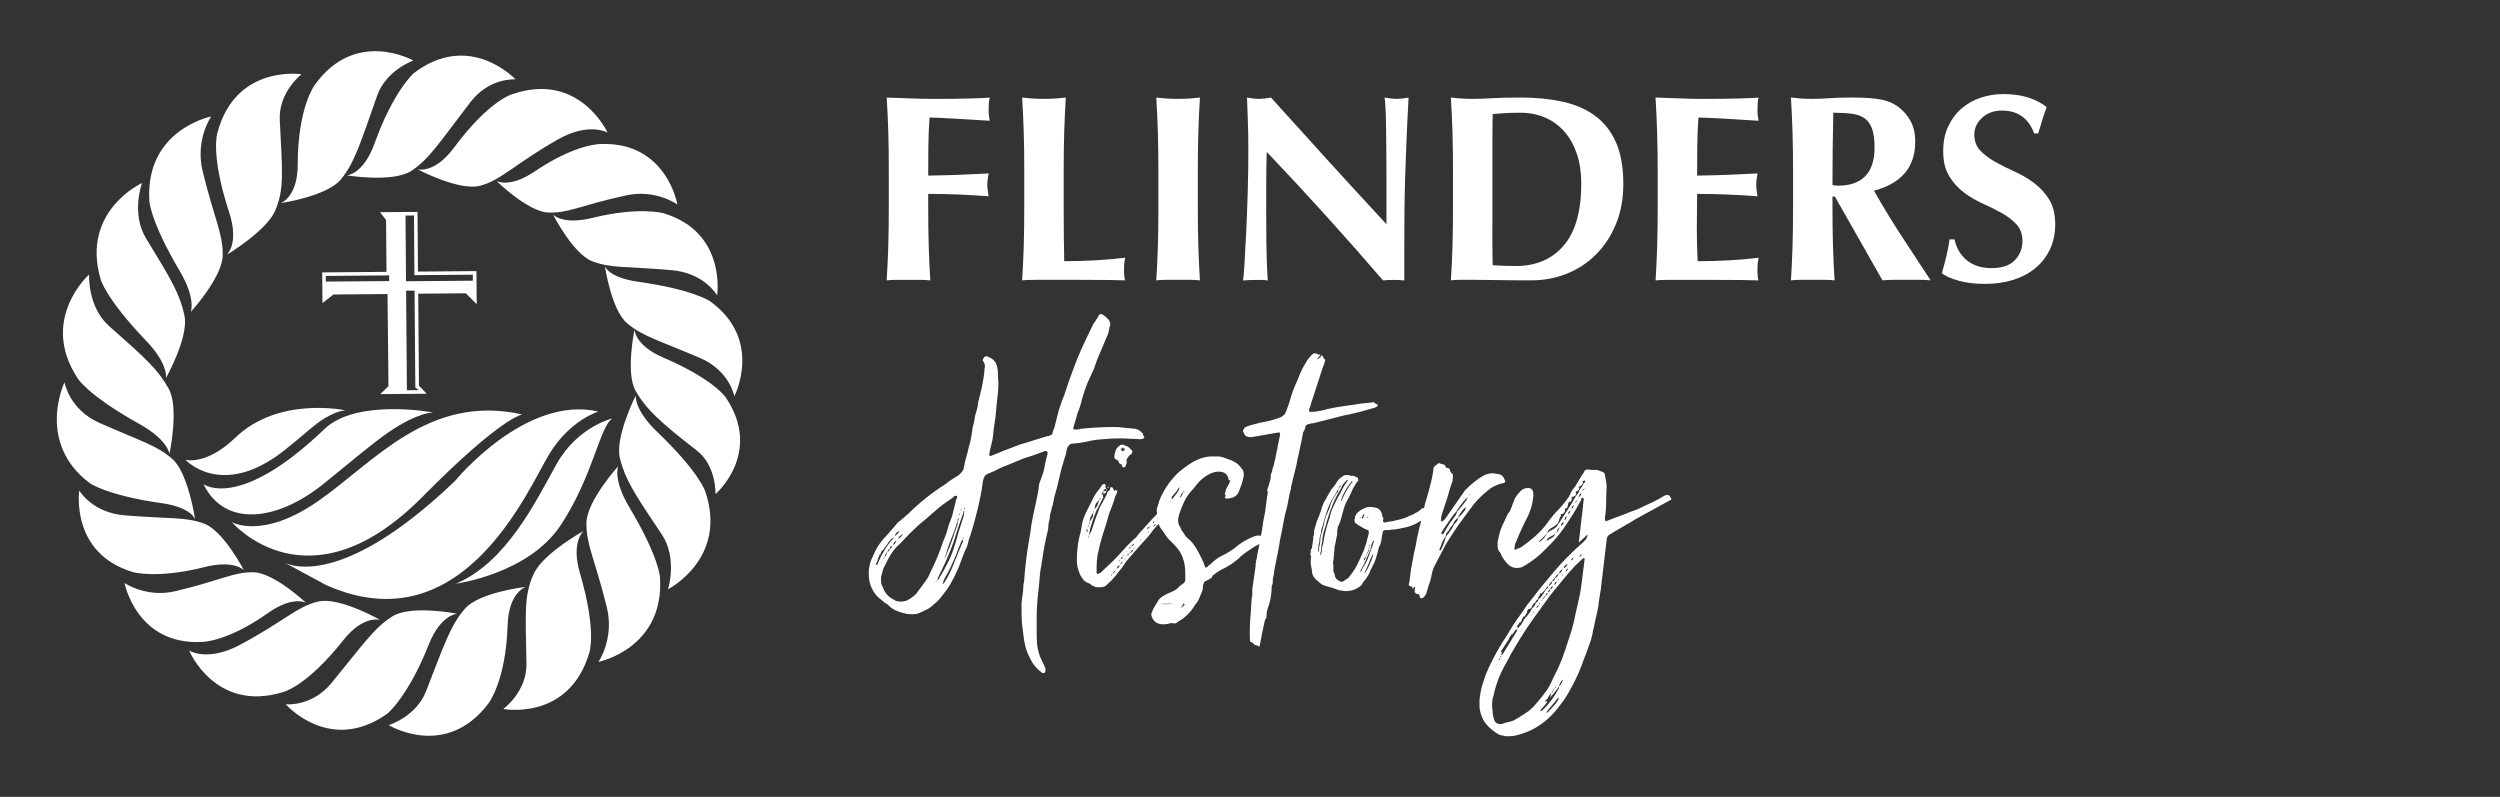
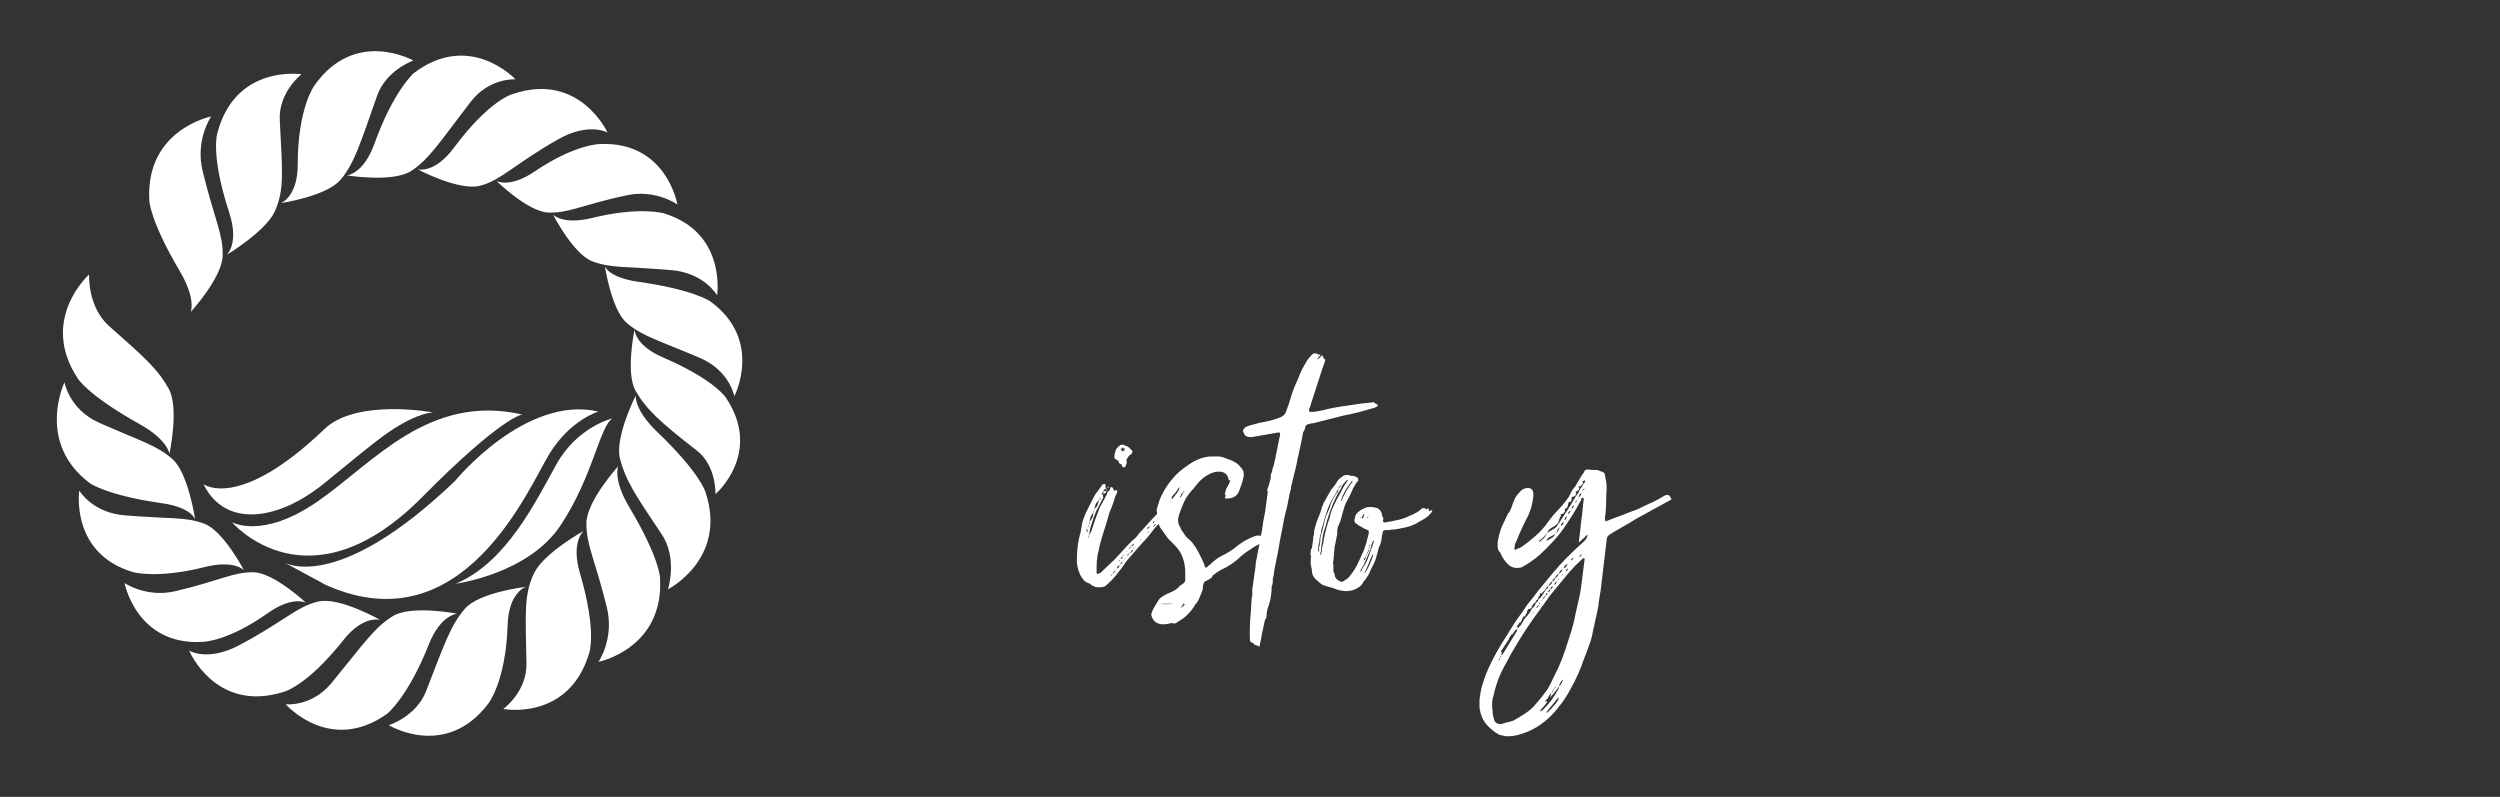
<svg xmlns="http://www.w3.org/2000/svg" width="709" height="226" viewBox="0 0 709 226" fill="none">
  <rect x="0" y="0" width="709" height="226" fill="#333333" stroke="none" />
-   <path d="M251.92 37.44C251.82 34.19 251.67 30.94 251.47 27.67C253.73 27.72 255.97 27.8 258.19 27.9C260.4 28 262.64 28.05 264.91 28.05C268.63 28.05 271.94 28.01 274.83 27.94C277.72 27.86 279.67 27.78 280.68 27.68C280.48 28.49 280.38 29.54 280.38 30.85C280.38 31.66 280.4 32.28 280.45 32.74C280.5 33.19 280.57 33.7 280.68 34.25C279.22 34.15 277.62 34.05 275.89 33.95C274.15 33.85 272.47 33.75 270.83 33.65C269.19 33.55 267.72 33.47 266.41 33.42C265.1 33.37 264.17 33.34 263.62 33.34C263.42 36.11 263.31 38.85 263.28 41.57C263.25 44.29 263.24 47.03 263.24 49.8C266.51 49.75 269.47 49.68 272.11 49.57C274.75 49.47 277.51 49.34 280.37 49.19C280.22 50.05 280.12 50.7 280.07 51.15C280.02 51.6 280 52.08 280 52.58C280 52.98 280.04 53.4 280.11 53.82C280.18 54.25 280.27 54.86 280.37 55.67C274.63 55.22 268.92 54.99 263.24 54.99V58.84C263.24 63.02 263.29 66.73 263.39 69.97C263.49 73.22 263.64 76.4 263.84 79.52C262.98 79.42 262.05 79.37 261.05 79.37H254.25C253.24 79.37 252.31 79.42 251.46 79.52C251.66 76.4 251.81 73.22 251.91 69.97C252.01 66.72 252.06 63.01 252.06 58.84V48.57C252.07 44.39 252.02 40.68 251.92 37.44ZM290.33 37.44C290.23 34.19 290.08 30.94 289.88 27.67C290.73 27.77 291.67 27.86 292.67 27.93C293.68 28.01 294.81 28.04 296.07 28.04C297.33 28.04 298.46 28 299.47 27.93C300.48 27.85 301.41 27.77 302.26 27.67C302.06 30.94 301.91 34.2 301.81 37.44C301.71 40.69 301.66 44.4 301.66 48.57V58.83C301.66 61.7 301.67 64.47 301.7 67.13C301.72 69.8 301.76 72.11 301.81 74.07C304.68 74.07 307.55 73.99 310.41 73.84C313.28 73.69 316.17 73.44 319.09 73.09C318.99 73.64 318.91 74.15 318.86 74.6C318.81 75.05 318.78 75.68 318.78 76.49C318.78 77.3 318.8 77.92 318.86 78.38C318.91 78.83 318.98 79.21 319.09 79.51C317.73 79.46 316.06 79.42 314.07 79.4C312.08 79.37 309.35 79.36 305.88 79.36H293.92C292.79 79.36 291.93 79.37 291.35 79.4C290.77 79.42 290.28 79.46 289.88 79.51C290.08 76.39 290.23 73.21 290.33 69.96C290.43 66.71 290.48 63 290.48 58.83V48.57C290.49 44.39 290.43 40.68 290.33 37.44ZM328.37 37.44C328.27 34.19 328.12 30.94 327.92 27.67C328.77 27.77 329.71 27.86 330.71 27.93C331.72 28.01 332.85 28.04 334.11 28.04C335.37 28.04 336.5 28 337.51 27.93C338.52 27.85 339.45 27.77 340.3 27.67C340.1 30.94 339.95 34.2 339.85 37.44C339.75 40.69 339.7 44.4 339.7 48.57V58.83C339.7 63.01 339.75 66.72 339.85 69.96C339.95 73.21 340.1 76.39 340.3 79.51C339.44 79.41 338.51 79.36 337.51 79.36H330.71C329.7 79.36 328.77 79.41 327.92 79.51C328.12 76.39 328.27 73.21 328.37 69.96C328.47 66.71 328.52 63 328.52 58.83V48.57C328.52 44.39 328.47 40.68 328.37 37.44ZM354.03 42.68C354.03 39.21 353.98 36.29 353.88 33.93C353.78 31.57 353.7 29.48 353.65 27.67C355.06 27.92 356.19 28.05 357.05 28.05C357.9 28.05 359.04 27.93 360.45 27.67C365.93 33.76 371.36 39.75 376.71 45.63C382.07 51.52 387.57 57.51 393.2 63.59V49.7C393.2 47.23 393.19 44.81 393.16 42.42C393.13 40.03 393.11 37.83 393.08 35.82C393.06 33.81 393.01 32.07 392.93 30.61C392.85 29.15 392.77 28.17 392.67 27.67C394.08 27.92 395.21 28.05 396.07 28.05C396.92 28.05 398.06 27.93 399.47 27.67C399.22 32.25 399.02 36.39 398.87 40.09C398.72 43.79 398.59 47.27 398.49 50.54C398.39 53.81 398.33 57.04 398.3 60.24C398.28 63.44 398.26 66.84 398.26 70.47V79.53C397.25 79.43 396.22 79.38 395.17 79.38C394.06 79.38 393.08 79.43 392.23 79.53C381.86 67.45 370.87 55.3 359.25 43.08C359.2 44.54 359.16 46 359.14 47.46C359.12 48.92 359.1 50.4 359.1 51.91V60.66C359.1 63.68 359.11 66.25 359.14 68.36C359.16 70.47 359.2 72.26 359.25 73.72C359.3 75.18 359.35 76.37 359.4 77.31C359.45 78.24 359.5 78.98 359.55 79.54C358.95 79.44 358.34 79.39 357.74 79.39H356C354.84 79.39 353.68 79.44 352.53 79.54C352.63 79.14 352.76 77.7 352.91 75.24C353.06 72.78 353.22 69.77 353.4 66.22C353.57 62.67 353.73 58.82 353.85 54.67C353.97 50.49 354.03 46.51 354.03 42.68ZM412.07 48.57C412.07 44.39 412.02 40.68 411.92 37.44C411.82 34.19 411.67 30.94 411.47 27.67C412.32 27.77 413.26 27.86 414.26 27.93C415.27 28.01 416.4 28.04 417.66 28.04C419.32 28.04 421.18 27.98 423.25 27.85C425.31 27.73 428 27.66 431.32 27.66C435.65 27.66 439.58 28.05 443.13 28.83C446.68 29.61 449.73 30.93 452.3 32.79C454.87 34.65 456.85 37.16 458.26 40.3C459.67 43.45 460.37 47.41 460.37 52.19C460.37 56.37 459.68 60.14 458.3 63.51C456.92 66.88 455.03 69.76 452.64 72.15C450.278 74.524 447.453 76.386 444.34 77.62C441.19 78.88 437.84 79.51 434.26 79.51C430.49 79.51 427.27 79.48 424.6 79.43C421.93 79.38 419.62 79.35 417.66 79.35H414.26C413.25 79.35 412.32 79.4 411.47 79.5C411.67 76.38 411.82 73.2 411.92 69.95C412.02 66.7 412.07 62.99 412.07 58.82V48.57ZM423.24 64.34V68.87C423.24 70.33 423.25 71.66 423.28 72.87C423.3 74.08 423.32 74.86 423.32 75.21C424.07 75.26 424.98 75.31 426.04 75.36C427.1 75.41 428.4 75.44 429.96 75.44C435.64 75.44 440.15 73.5 443.47 69.63C446.79 65.76 448.45 59.89 448.45 52.05C448.45 48.93 448.04 46.14 447.21 43.67C446.38 41.2 445.21 39.1 443.7 37.37C442.21 35.645 440.351 34.278 438.26 33.37C436.15 32.44 433.78 31.97 431.17 31.97C429.36 31.97 427.89 32.01 426.76 32.08C425.63 32.16 424.48 32.24 423.33 32.34C423.33 32.69 423.32 33.47 423.29 34.68C423.26 35.89 423.25 37.25 423.25 38.76V64.34H423.24ZM469.96 37.44C469.86 34.19 469.71 30.94 469.51 27.67C471.77 27.72 474.01 27.8 476.23 27.9C478.44 28 480.68 28.05 482.95 28.05C486.67 28.05 489.98 28.01 492.87 27.94C495.76 27.86 497.71 27.78 498.72 27.68C498.52 28.49 498.42 29.54 498.42 30.85C498.42 31.66 498.44 32.28 498.5 32.74C498.55 33.19 498.62 33.7 498.73 34.25C497.27 34.15 495.67 34.05 493.94 33.95C492.2 33.85 490.52 33.75 488.88 33.65C487.24 33.55 485.77 33.47 484.47 33.42C483.16 33.37 482.23 33.34 481.68 33.34C481.48 36.11 481.36 38.85 481.34 41.57C481.31 44.29 481.3 47.03 481.3 49.8C484.57 49.75 487.53 49.68 490.17 49.57C492.81 49.47 495.57 49.34 498.43 49.19C498.28 50.05 498.18 50.7 498.13 51.15C498.08 51.6 498.06 52.08 498.06 52.58C498.06 52.98 498.1 53.4 498.17 53.82C498.25 54.25 498.33 54.86 498.43 55.67C492.69 55.22 486.98 54.99 481.3 54.99C481.3 56.6 481.29 58.21 481.26 59.82C481.24 61.43 481.22 63.04 481.22 64.65C481.22 67.92 481.3 71.07 481.45 74.08C484.32 74.08 487.19 74 490.05 73.85C492.92 73.7 495.81 73.45 498.73 73.1C498.63 73.65 498.55 74.16 498.5 74.61C498.45 75.06 498.42 75.69 498.42 76.5C498.42 77.31 498.44 77.93 498.5 78.39C498.55 78.84 498.62 79.22 498.73 79.52C497.37 79.47 495.7 79.43 493.71 79.41C491.72 79.38 488.99 79.37 485.52 79.37H473.56C472.43 79.37 471.57 79.38 470.99 79.41C470.41 79.43 469.92 79.47 469.52 79.52C469.72 76.4 469.87 73.22 469.97 69.97C470.07 66.72 470.12 63.01 470.12 58.84V48.57C470.11 44.39 470.06 40.68 469.96 37.44ZM519.69 55.74V58.83C519.69 63.01 519.74 66.72 519.84 69.96C519.94 73.2 520.09 76.39 520.29 79.51C519.43 79.41 518.5 79.36 517.5 79.36H510.7C509.69 79.36 508.76 79.41 507.91 79.51C508.11 76.39 508.26 73.21 508.36 69.96C508.46 66.71 508.51 63 508.51 58.83V48.57C508.51 44.39 508.46 40.68 508.36 37.44C508.26 34.19 508.11 30.94 507.91 27.67C508.76 27.77 509.7 27.86 510.7 27.93C511.71 28.01 512.84 28.04 514.1 28.04C515.46 28.04 517.01 27.98 518.74 27.85C520.48 27.73 522.63 27.66 525.19 27.66C527.1 27.66 528.74 27.71 530.1 27.81C531.46 27.91 532.63 28.06 533.61 28.26C534.59 28.46 535.45 28.73 536.18 29.05C536.91 29.38 537.6 29.77 538.25 30.22C539.76 31.33 540.95 32.7 541.84 34.33C542.72 35.97 543.16 37.92 543.16 40.18C543.16 43.85 542.15 46.85 540.14 49.16C538.13 51.47 535.23 53.11 531.46 54.07C533.88 58.35 536.47 62.61 539.23 66.86C542 71.11 544.76 75.33 547.53 79.5C546.37 79.4 545.24 79.35 544.13 79.35H537.3C536.17 79.35 535.02 79.4 533.87 79.5L520.36 55.73H519.69V55.74ZM531.62 41.85C531.62 39.64 531.39 37.88 530.94 36.57C530.49 35.26 529.79 34.27 528.86 33.59C527.93 32.91 526.72 32.47 525.24 32.27C523.76 32.07 521.98 31.97 519.92 31.97C519.77 38.81 519.69 45.66 519.69 52.5C519.99 52.55 520.28 52.59 520.56 52.61C520.84 52.64 521.1 52.65 521.35 52.65C524.67 52.65 527.21 51.76 528.97 49.97C530.74 48.18 531.62 45.47 531.62 41.85ZM567.77 31.36C565.45 31.36 563.57 32.04 562.11 33.4C560.65 34.76 559.92 36.34 559.92 38.15C559.92 40.01 560.49 41.53 561.62 42.72C562.75 43.9 564.17 44.97 565.88 45.93C567.59 46.89 569.43 47.8 571.39 48.68C573.343 49.553 575.191 50.643 576.9 51.93C578.61 53.21 580.03 54.77 581.16 56.61C582.29 58.45 582.86 60.8 582.86 63.67C582.86 66.19 582.38 68.49 581.43 70.58C580.47 72.67 579.11 74.46 577.35 75.94C575.59 77.43 573.49 78.56 571.05 79.34C568.61 80.12 565.88 80.51 562.86 80.51C560.14 80.51 557.71 80.22 555.58 79.64C553.44 79.06 551.82 78.35 550.71 77.49C551.21 75.73 551.64 74.12 551.99 72.66C552.34 71.2 552.64 69.62 552.9 67.9H554.33C554.53 69.01 554.91 70.05 555.46 71.03C556.01 72.01 556.72 72.88 557.57 73.63C558.43 74.38 559.46 74.98 560.66 75.4C561.87 75.83 563.23 76.04 564.74 76.04C567.76 76.04 569.99 75.29 571.42 73.78C572.85 72.27 573.57 70.46 573.57 68.35C573.57 66.44 573.02 64.88 571.91 63.67C570.8 62.46 569.42 61.39 567.76 60.46C566.1 59.53 564.29 58.62 562.33 57.74C560.37 56.86 558.56 55.79 556.9 54.53C555.24 53.27 553.86 51.73 552.75 49.89C551.64 48.05 551.09 45.7 551.09 42.83C551.09 40.21 551.56 37.9 552.49 35.89C553.42 33.88 554.67 32.19 556.23 30.83C557.79 29.47 559.59 28.44 561.63 27.74C563.67 27.04 565.82 26.68 568.08 26.68C570.8 26.68 573.17 27.01 575.21 27.66C577.25 28.31 578.99 29.22 580.45 30.38C580 31.54 579.61 32.66 579.28 33.74C578.95 34.82 578.54 36.19 578.03 37.85H576.9C575.29 33.52 572.25 31.36 567.77 31.36Z" fill="white" />
-   <path d="M47.07 107.22C47.07 107.22 53.61 95.56 52.31 89.49C51.01 83.41 48.75 79.59 41.42 67.59C37.1 60.52 40.28 51.9 40.28 51.9C40.28 51.9 22.88 59.84 28.53 79.16C28.53 79.16 29.83 84.51 41.43 96.63C47.84 103.31 47.07 107.22 47.07 107.22Z" fill="white" />
  <path d="M54.08 88.5C54.08 88.5 63.07 78.66 63.16 72.44C63.26 66.22 60.84 62.29 57.48 48.58C55.29 39.62 59.9 33.03 59.9 33.03C59.9 33.03 41.2 36.72 42.35 56.86C42.35 56.86 42.41 62.37 50.98 76.88C55.7 84.88 54.08 88.5 54.08 88.5ZM64.31 72.27C64.31 72.27 75.38 65.6 77.94 59.94C80.8 53.59 80 48.13 79.34 34.02C78.97 26.12 85.5 21.06 85.5 21.06C85.5 21.06 66.85 18.16 61.67 37.63C61.67 37.63 59.56 43.65 65 60.26C67.9 69.1 64.31 72.27 64.31 72.27ZM79.62 57.61C79.62 57.61 92.72 55.67 96.66 50.9C100.6 46.12 102.26 40.43 106.96 27.12C109.52 19.86 117.23 17.17 117.23 17.17C117.23 17.17 100.77 7.83 89.17 24.23C89.17 24.23 84.43 30.64 84.44 46.6C84.45 55.92 79.62 57.61 79.62 57.61ZM98.38 49.74C98.38 49.74 111.45 51.85 116.62 48.48C121.79 45.11 124.88 40.04 133.46 28.9C138.8 21.96 146.19 22.5 146.19 22.5C146.19 22.5 133.24 8.61 117.33 20.76C117.33 20.76 111.58 25.75 106.22 40.68C103.08 49.44 98.38 49.74 98.38 49.74ZM118.41 48.01C118.41 48.01 130.15 54.22 136.11 52.69C142.07 51.16 146.04 46.47 158.22 39.55C167.03 34.55 172.3 37.59 172.3 37.59C172.3 37.59 164.36 20.26 145.47 26.65C145.47 26.65 138.91 28.19 128.69 41.96C123.17 49.39 118.41 48.01 118.41 48.01ZM140.8 51.32C140.8 51.32 149.73 60.06 155.5 60.28C161.27 60.5 164.91 58.13 177.74 55.38C186.02 53.61 192.11 58 192.11 58C192.11 58 189.08 40.16 170.38 40.84C170.38 40.84 163.37 40.68 151.64 48.62C144.46 53.48 140.8 51.32 140.8 51.32ZM156.84 60.86C156.84 60.86 162.55 72.02 167.95 74.09C173.35 76.16 177.52 75.47 190.58 76.63C199.78 77.45 203.37 83.75 203.37 83.75C203.37 83.75 206.13 65.87 188.19 60.48C188.19 60.48 181.34 58.51 167.97 61.8C159.58 63.88 156.84 60.86 156.84 60.86ZM171.55 75.49C171.55 75.49 173.38 87.92 177.82 91.65C182.26 95.38 186.33 96.33 198.42 101.47C207.01 105.12 208.25 112.4 208.25 112.4C208.25 112.4 216.58 96.38 201.34 85.41C201.34 85.41 196.59 82.11 181.06 79.92C172.48 78.72 171.55 75.49 171.55 75.49ZM179.95 93.47C179.95 93.47 177.37 105.77 180.25 110.83C183.13 115.9 187.17 119.7 197.59 127.75C203.23 132.11 202.91 140.13 202.91 140.13C202.91 140.13 216.39 128.51 205.9 112.84C205.9 112.84 202.8 107.73 187.97 101.34C180 97.91 179.95 93.47 179.95 93.47Z" fill="white" />
  <path d="M173.68 118.65C173.68 118.65 163.75 121.03 157.86 131.58C151.97 142.13 143.65 159.51 129.27 165.53C129.27 165.53 149.82 162.82 159 148.96C168.18 135.1 170.06 120.98 173.68 118.65Z" fill="white" />
  <path d="M80.46 159.44C80.46 159.44 95.14 168.84 129.04 136.4C129.04 136.4 148.99 111.95 169.69 116.71C169.69 116.71 161.75 119.07 155.85 128.64C149.96 138.2 131.42 183.31 92.45 165.91L80.46 159.44Z" fill="white" />
  <path d="M65.77 148.08C65.77 148.08 74.29 153.13 90.12 142.18C105.96 131.22 121.54 111.53 148.13 117.55C148.13 117.55 142.39 118.07 119.83 140.87C87.41 173.64 65.77 148.08 65.77 148.08Z" fill="white" />
  <path d="M57.71 137.31C57.71 137.31 67.7 144.98 92 121.69C101.17 112.89 122.9 116.98 122.9 116.98C122.9 116.98 118.76 116.75 110.24 122.55C105.94 125.48 99.46 130.98 91.92 137.09C78.73 147.78 63.79 149.73 57.71 137.31Z" fill="white" />
-   <path d="M92.18 118.55C96.07 116.27 98 116.38 98 116.38C98 116.38 79.05 112.24 66.73 124.13C58.5 132.07 52.6 130.4 52.6 130.4C52.6 130.4 62.87 141.7 80.58 127.77C85.59 123.82 89.28 120.25 92.18 118.55ZM134.6 76.89L118.54 77.02L118.41 60.6V60.09L107.78 60.18L109.49 62.41L109.61 77.1L91.38 77.25L91.45 85.95L94.57 83.52L109.9 83.39L110.17 109.52L107.85 111.77L121.01 111.66L118.82 109.4L118.61 83.29L132.12 83.18L135.2 86.28L135.12 76.89H134.6ZM118.04 78.03L134.1 77.9L134.08 79.61L115.15 79.76L115 61.13L117.4 61.11L117.53 77.53V78.04L118.04 78.03ZM110.37 78.1V79.71L92.4 79.86L92.39 78.25L110.37 78.1ZM115.4 110.68L115.17 82.44L117.57 82.43L117.79 109.9L117.99 110.05L118.78 110.65L115.4 110.68Z" fill="white" />
  <path d="M180.31 112.14C180.31 112.14 174.27 124.07 175.83 130.08C177.39 136.1 179.8 139.82 187.64 151.49C192.26 158.37 189.44 167.12 189.44 167.12C189.44 167.12 206.49 158.45 200.02 139.39C200.02 139.39 198.49 134.1 186.38 122.48C179.7 116.08 180.31 112.14 180.31 112.14ZM175.33 132.21C175.33 132.21 166.38 142.09 166.31 148.31C166.24 154.53 168.67 158.45 172.08 172.15C174.31 181.11 169.72 187.71 169.72 187.71C169.72 187.71 188.42 183.95 187.18 163.82C187.18 163.82 187.1 158.31 178.47 143.84C173.71 135.84 175.33 132.21 175.33 132.21ZM165.53 150.55C165.53 150.55 154.25 156.86 151.52 162.44C148.46 168.7 149.09 174.18 149.3 188.31C149.42 196.22 142.73 201.07 142.73 201.07C142.73 201.07 161.28 204.57 167.08 185.27C167.08 185.27 169.38 179.32 164.47 162.55C161.84 153.61 165.53 150.55 165.53 150.55ZM149.12 166.43C149.12 166.43 135.97 167.95 131.88 172.6C127.79 177.25 125.95 182.89 120.83 196.04C118.04 203.22 110.25 205.66 110.25 205.66C110.25 205.66 126.4 215.52 138.52 199.5C138.52 199.5 143.46 193.24 143.96 177.29C144.25 167.97 149.12 166.43 149.12 166.43ZM129.7 174.05C129.7 174.05 116.7 171.52 111.43 174.72C106.16 177.92 102.91 182.89 93.97 193.75C88.41 200.51 81.04 199.74 81.04 199.74C81.04 199.74 93.54 214.03 109.84 202.4C109.84 202.4 115.74 197.6 121.58 182.84C125 174.2 129.7 174.05 129.7 174.05ZM107.84 175.82C107.84 175.82 96.31 169.24 90.3 170.58C84.3 171.92 80.17 176.48 67.78 183.01C58.81 187.73 53.64 184.52 53.64 184.52C53.64 184.52 61.02 202.1 80.11 196.32C80.11 196.32 86.72 194.99 97.37 181.55C103.13 174.29 107.84 175.82 107.84 175.82ZM86.77 170.94C86.77 170.94 77.66 162.39 71.88 162.3C66.11 162.2 62.51 164.65 49.74 167.66C41.49 169.6 35.32 165.34 35.32 165.34C35.32 165.34 38.72 183.11 57.4 182.04C57.4 182.04 64.41 182.05 75.98 173.87C83.06 168.86 86.77 170.94 86.77 170.94ZM69.17 161.7C69.17 161.7 63.38 150.58 57.97 148.54C52.56 146.5 48.39 147.22 35.32 146.15C26.12 145.39 22.48 139.11 22.48 139.11C22.48 139.11 19.84 157.01 37.82 162.28C37.82 162.28 44.69 164.2 58.03 160.82C66.42 158.7 69.17 161.7 69.17 161.7ZM55.34 147.31C55.34 147.31 53.39 134.12 48.91 130.2C44.43 126.28 40.35 125.29 28.22 119.94C19.59 116.13 18.29 108.41 18.29 108.41C18.29 108.41 10.11 125.49 25.46 137.02C25.46 137.02 30.25 140.49 45.8 142.69C54.38 143.89 55.34 147.31 55.34 147.31ZM48.05 128.72C48.05 128.72 50.87 115.65 47.84 110.23C44.81 104.81 41.53 101.82 30.98 92.51C24.76 87.02 25.27 77.85 25.27 77.85C25.27 77.85 10.98 90.56 22.07 107.36C22.07 107.36 24.89 112.08 39.55 120.25C47.64 124.76 48.05 128.72 48.05 128.72Z" fill="white" />
  <path d="M433.431 146.155C432.158 148.541 431.005 151.047 429.971 153.672C429.811 153.911 429.692 154.189 429.613 154.507C429.613 154.826 429.573 155.104 429.493 155.343V155.462C429.493 155.78 429.573 155.939 429.732 155.939C429.891 155.939 430.01 155.86 430.09 155.701C430.647 155.541 431.124 155.343 431.522 155.104C432.874 154.149 434.187 153.115 435.459 152.002C436.812 150.808 437.965 149.536 438.92 148.183C439.874 146.831 440.908 145.598 442.022 144.484C443.136 143.291 444.13 142.058 445.005 140.785C445.164 140.388 445.363 139.95 445.602 139.473C445.92 138.916 446.278 138.439 446.676 138.041C447.073 137.405 447.471 136.728 447.869 136.013C448.266 135.297 448.704 134.62 449.181 133.984C449.34 133.427 449.659 133.149 450.136 133.149C450.215 133.149 450.693 133.189 451.568 133.268C452.443 133.268 452.92 133.268 453 133.268L453.835 133.626C454.71 133.785 455.147 134.143 455.147 134.7C455.227 135.257 455.346 135.893 455.505 136.609C455.585 137.007 455.625 137.365 455.625 137.683C455.625 137.922 455.625 138.24 455.625 138.638C455.545 139.91 455.505 141.183 455.505 142.456C455.505 143.649 455.426 144.882 455.267 146.155C455.187 146.314 455.147 146.553 455.147 146.871C455.147 147.189 455.187 147.428 455.267 147.587V147.706C455.267 147.786 455.306 147.825 455.386 147.825H455.505C455.744 147.746 456.341 147.507 457.295 147.109C458.329 146.712 459.403 146.314 460.517 145.916C461.63 145.439 462.665 145.041 463.619 144.723C464.653 144.325 465.29 144.047 465.528 143.888C466.642 143.331 467.756 142.814 468.869 142.337C469.983 141.78 471.057 141.183 472.091 140.547C472.17 140.547 472.369 140.467 472.688 140.308C472.767 140.308 472.807 140.348 472.807 140.427C472.886 140.427 473.006 140.427 473.165 140.427C473.483 140.507 473.642 140.666 473.642 140.905C473.722 141.064 473.841 141.223 474 141.382C474 141.382 474 141.462 474 141.621C473.841 141.78 473.722 141.859 473.642 141.859L463.858 147.229C463.619 147.388 463.102 147.706 462.307 148.183C461.591 148.581 460.835 149.019 460.039 149.496C459.244 149.973 458.488 150.411 457.772 150.808C457.136 151.206 456.698 151.485 456.46 151.644C455.903 151.962 455.625 152.519 455.625 153.314L453.954 167.394C453.795 168.349 453.636 169.303 453.477 170.258C453.397 171.292 453.238 172.326 453 173.36C452.84 174.235 452.642 175.11 452.403 175.985C452.244 176.94 452.045 177.855 451.806 178.73C451.568 180.241 451.21 181.593 450.732 182.786C450.255 184.218 449.738 185.61 449.181 186.963C448.704 188.395 448.147 189.826 447.511 191.258C446.795 192.849 445.999 194.4 445.124 195.912C444.329 197.423 443.374 198.855 442.261 200.207C439.795 203.548 436.812 205.975 433.312 207.486C432.357 207.884 431.402 208.202 430.448 208.441C429.573 208.679 428.658 208.798 427.703 208.798H427.107C426.709 208.719 426.351 208.639 426.033 208.56C425.715 208.56 425.397 208.48 425.078 208.321C423.567 207.446 422.334 206.412 421.379 205.219C420.425 204.026 419.828 202.514 419.59 200.685V199.73C419.59 199.332 419.59 198.974 419.59 198.656C419.59 198.338 419.629 197.98 419.709 197.582C419.868 196.15 420.186 194.758 420.663 193.406C421.061 192.054 421.578 190.701 422.215 189.349C423.647 186.247 425.317 183.264 427.226 180.4C428.578 178.093 429.931 176.025 431.283 174.195C431.919 173.32 432.516 172.445 433.073 171.57C433.709 170.775 434.346 169.979 434.982 169.184C435.857 167.991 436.772 166.837 437.726 165.724C438.681 164.53 439.636 163.377 440.59 162.263C441.863 160.752 443.175 159.32 444.528 157.968C445.96 156.536 447.431 155.144 448.943 153.791C449.738 153.155 450.176 152.439 450.255 151.644C450.255 151.564 450.136 151.644 449.897 151.882C449.738 152.041 449.499 152.28 449.181 152.598C448.863 152.837 448.545 153.115 448.227 153.433C447.988 153.672 447.829 153.791 447.749 153.791V153.672C447.988 152.002 448.187 150.291 448.346 148.541C448.585 146.791 448.784 145.121 448.943 143.53C448.943 143.371 448.943 143.212 448.943 143.052C449.022 142.814 449.062 142.615 449.062 142.456V142.098C449.062 142.018 449.062 141.979 449.062 141.979C449.141 141.899 449.181 141.82 449.181 141.74C449.181 141.501 449.102 141.302 448.943 141.143H448.704C448.545 141.143 448.465 141.263 448.465 141.501C448.465 141.74 448.386 141.939 448.227 142.098C447.511 143.45 446.755 144.763 445.96 146.036C445.164 147.308 444.329 148.581 443.454 149.854C442.499 151.206 441.425 152.519 440.232 153.791C439.039 155.064 437.886 156.218 436.772 157.252C435.022 158.763 433.312 159.956 431.641 160.831C431.323 160.99 430.806 161.07 430.09 161.07C429.851 161.07 429.573 161.03 429.255 160.951C428.936 160.871 428.578 160.712 428.181 160.473C426.988 159.519 426.073 158.246 425.436 156.655C424.959 156.257 424.72 155.661 424.72 154.865V154.03C424.72 153.712 424.76 153.433 424.84 153.195C425.078 151.842 425.436 150.57 425.914 149.377C426.47 148.183 427.067 146.911 427.703 145.558C428.022 145.32 428.22 145.041 428.3 144.723C428.459 144.405 428.578 144.126 428.658 143.888C428.976 142.933 429.334 142.018 429.732 141.143C430.13 140.507 430.607 139.91 431.164 139.354C431.721 138.717 432.437 138.399 433.312 138.399C433.63 138.399 433.868 138.439 434.027 138.518C434.584 138.757 434.863 139.314 434.863 140.189V140.666C434.624 142.496 434.346 143.808 434.027 144.604C433.789 145.161 433.59 145.678 433.431 146.155ZM449.42 158.445C449.42 158.445 449.34 158.405 449.181 158.326H448.943L446.676 160.473L444.647 162.741L439.636 168.826L436.295 173.479C434.226 176.264 432.277 179.167 430.448 182.19C429.811 183.304 429.175 184.377 428.539 185.412C427.982 186.525 427.385 187.639 426.749 188.753C425.237 191.457 424.164 194.361 423.527 197.463C423.368 197.781 423.289 198.06 423.289 198.298C423.289 198.537 423.249 198.815 423.169 199.133V200.088C423.169 200.565 423.209 201.043 423.289 201.52C423.289 201.997 423.328 202.435 423.408 202.832C423.567 203.628 423.726 204.185 423.885 204.503C424.203 205.06 424.72 205.338 425.436 205.338H425.794C426.351 205.179 426.868 205.02 427.345 204.861C427.902 204.781 428.499 204.622 429.135 204.384C430.169 203.827 431.164 203.23 432.118 202.594C433.073 202.037 433.988 201.321 434.863 200.446C436.454 198.696 437.846 196.946 439.039 195.196C439.596 194.241 440.073 193.287 440.471 192.332C440.948 191.378 441.425 190.423 441.903 189.468C442.619 187.878 443.255 186.247 443.812 184.576C444.369 182.906 444.925 181.196 445.482 179.445C446.039 177.695 446.477 175.945 446.795 174.195C447.193 172.525 447.59 170.775 447.988 168.945C448.227 167.672 448.426 166.4 448.585 165.127C448.744 163.854 448.903 162.581 449.062 161.309L449.42 158.445ZM447.988 137.922C447.829 137.922 447.71 138.041 447.63 138.28H447.988C447.829 138.598 447.749 138.797 447.749 138.876L447.391 139.234H447.153L446.795 139.831H447.033C447.033 139.91 446.994 139.99 446.914 140.069C446.914 140.149 446.914 140.268 446.914 140.427L446.198 140.905V140.785C446.198 140.785 446.119 140.825 445.96 140.905C445.8 140.905 445.721 140.984 445.721 141.143V141.621C445.721 141.78 445.681 141.899 445.602 141.979C445.522 142.058 445.482 142.177 445.482 142.337H445.244C445.164 142.337 445.124 142.297 445.124 142.217C445.045 142.217 445.005 142.257 445.005 142.337C445.005 142.416 444.925 142.535 444.766 142.695L444.647 143.291C444.647 143.689 444.448 144.007 444.05 144.246V144.126L443.812 144.365V144.842C443.812 145.24 443.533 145.558 442.977 145.797H442.619C442.619 146.115 442.658 146.274 442.738 146.274C442.42 146.592 442.221 147.03 442.141 147.587C441.982 148.064 441.823 148.382 441.664 148.541C441.266 148.939 440.709 149.337 439.994 149.734C439.357 150.053 438.959 150.53 438.8 151.166C439.278 150.769 439.834 150.411 440.471 150.092C441.187 149.695 441.624 149.257 441.783 148.78C441.942 148.541 442.102 148.342 442.261 148.183C442.42 147.945 442.619 147.626 442.857 147.229C443.494 146.274 444.09 145.359 444.647 144.484C445.283 143.53 445.88 142.535 446.437 141.501L447.033 140.547C447.193 140.388 447.352 140.189 447.511 139.95C447.67 139.712 447.789 139.433 447.869 139.115C448.028 138.876 448.187 138.638 448.346 138.399C448.585 138.16 448.784 137.842 448.943 137.444C448.943 137.285 449.022 137.166 449.181 137.086C449.34 136.927 449.46 136.768 449.539 136.609V136.371V136.251H449.301C449.301 136.331 449.261 136.371 449.181 136.371H448.943C448.863 136.371 448.823 136.41 448.823 136.49V136.609C448.823 136.609 448.863 136.689 448.943 136.848C448.863 136.927 448.823 137.086 448.823 137.325C448.585 137.484 448.386 137.683 448.227 137.922L448.107 137.802C448.107 137.802 448.068 137.842 447.988 137.922ZM436.653 168.468C436.653 168.547 436.692 168.627 436.772 168.707L436.295 169.303C436.295 169.542 436.255 169.741 436.175 169.9L435.698 170.258C435.698 170.337 435.658 170.417 435.579 170.496C435.499 170.576 435.459 170.695 435.459 170.854L434.863 171.212H434.982L434.505 171.809C434.505 171.968 434.465 172.048 434.385 172.048C434.385 172.127 434.385 172.246 434.385 172.406L433.67 172.763V172.644L433.431 172.763L433.073 173.36C433.073 173.36 433.073 173.4 433.073 173.479V173.718C432.993 173.798 432.874 173.996 432.715 174.315L432.357 174.911C432.277 174.911 432.198 174.871 432.118 174.792C432.039 174.792 431.999 174.832 431.999 174.911L431.641 175.627H431.522C431.522 175.707 431.561 175.786 431.641 175.866C431.482 176.025 431.323 176.264 431.164 176.582L431.044 176.462C431.044 176.462 431.005 176.502 430.925 176.582L430.567 177.178C430.408 177.258 430.249 177.457 430.09 177.775H430.448C430.448 178.014 430.408 178.212 430.329 178.372C430.488 178.292 430.647 178.093 430.806 177.775C431.204 177.457 431.482 177.099 431.641 176.701C431.88 176.383 432.079 176.025 432.238 175.627C433.272 174.593 434.027 173.559 434.505 172.525C434.982 172.207 435.34 171.69 435.579 170.974C436.056 170.655 436.295 170.337 436.295 170.019C436.772 169.621 437.17 169.184 437.488 168.707C437.806 168.229 438.124 167.712 438.442 167.155C438.92 166.917 439.158 166.599 439.158 166.201C438.92 166.28 438.761 166.4 438.681 166.559C438.601 166.718 438.482 166.877 438.323 167.036C438.164 167.275 437.965 167.513 437.726 167.752C437.567 167.991 437.329 168.19 437.011 168.349C436.931 168.349 436.891 168.309 436.891 168.229L436.653 168.468ZM429.971 179.326C430.13 179.167 430.209 179.008 430.209 178.849C430.209 178.69 430.249 178.531 430.329 178.372L429.732 178.73L428.897 179.923C428.817 179.923 428.777 179.883 428.777 179.803L428.658 179.923C428.499 180.241 428.34 180.48 428.181 180.639C428.022 180.798 427.942 180.997 427.942 181.235L425.914 184.338C425.755 184.497 425.675 184.616 425.675 184.696C425.675 184.855 425.755 184.934 425.914 184.934C425.834 185.173 425.794 185.491 425.794 185.889C426.112 185.571 426.311 185.332 426.391 185.173L429.971 179.326ZM439.516 197.821C439.675 197.662 439.755 197.463 439.755 197.224C439.834 196.986 439.914 196.787 439.994 196.628C439.596 196.787 439.238 197.304 438.92 198.179C438.522 198.338 438.283 198.616 438.204 199.014C438.283 199.014 438.482 198.935 438.8 198.776C438.721 199.173 438.522 199.531 438.204 199.849C437.965 200.168 437.687 200.486 437.368 200.804C436.971 201.202 436.772 201.52 436.772 201.759L437.488 201.401C439.238 199.73 440.749 197.702 442.022 195.315C442.102 195.236 442.141 195.037 442.141 194.719L440.471 196.866C440.312 197.025 440.153 197.185 439.994 197.344C439.914 197.582 439.755 197.741 439.516 197.821ZM438.8 201.639C438.721 201.719 438.681 201.798 438.681 201.878C438.681 201.957 438.601 202.077 438.442 202.236C438.84 202.077 439.079 201.918 439.158 201.759C439.715 201.281 440.192 200.764 440.59 200.207C441.067 199.73 441.505 199.173 441.903 198.537C441.982 198.378 442.022 198.139 442.022 197.821C441.863 197.9 441.783 197.94 441.783 197.94C441.783 198.02 441.744 198.099 441.664 198.179L438.8 201.639ZM441.067 151.405C440.749 151.644 440.272 151.922 439.636 152.24C439.079 152.479 438.721 152.877 438.562 153.433C438.959 153.195 439.437 152.916 439.994 152.598C440.55 152.28 440.908 151.882 441.067 151.405ZM438.562 151.524C438.721 151.365 438.8 151.246 438.8 151.166C438.8 151.166 438.721 151.246 438.562 151.405C438.243 151.723 437.925 152.081 437.607 152.479C437.289 152.797 436.931 153.115 436.533 153.433C436.533 153.433 436.533 153.513 436.533 153.672H436.653C437.607 152.956 438.243 152.24 438.562 151.524ZM440.948 163.934C440.55 164.172 440.312 164.491 440.232 164.888C440.709 164.729 440.948 164.451 440.948 164.053C441.584 163.655 441.942 163.218 442.022 162.741C441.545 162.979 441.187 163.377 440.948 163.934ZM443.096 192.809C442.539 193.446 442.221 194.082 442.141 194.719C442.619 194.241 442.977 193.645 443.215 192.929V192.809H443.096ZM444.528 159.877C443.891 160.195 443.533 160.632 443.454 161.189C444.011 160.951 444.369 160.513 444.528 159.877ZM443.096 161.428C442.698 161.587 442.34 162.025 442.022 162.741C442.658 162.422 443.016 161.985 443.096 161.428ZM440.232 164.888C439.834 165.047 439.476 165.485 439.158 166.201C439.795 165.883 440.153 165.445 440.232 164.888ZM442.38 149.496C441.823 149.894 441.505 150.45 441.425 151.166C441.744 150.848 442.062 150.291 442.38 149.496ZM448.465 139.831C448.068 140.069 447.789 140.507 447.63 141.143C447.789 140.984 447.948 140.825 448.107 140.666C448.346 140.507 448.465 140.229 448.465 139.831ZM444.408 146.274C444.249 146.433 444.09 146.592 443.931 146.751C443.772 146.911 443.692 147.189 443.692 147.587C443.931 147.428 444.09 147.229 444.17 146.99C444.249 146.751 444.329 146.513 444.408 146.274ZM443.454 148.064C442.977 148.223 442.698 148.581 442.619 149.138C443.175 148.899 443.454 148.541 443.454 148.064ZM439.636 167.155C440.113 166.996 440.351 166.678 440.351 166.201C440.033 166.28 439.795 166.599 439.636 167.155ZM446.318 143.291C445.92 143.53 445.721 143.848 445.721 144.246C446.119 144.087 446.318 143.768 446.318 143.291ZM440.709 165.843C441.187 165.763 441.425 165.445 441.425 164.888C441.107 165.127 440.869 165.445 440.709 165.843ZM444.05 162.144C444.369 161.905 444.607 161.587 444.766 161.189C444.289 161.348 444.05 161.667 444.05 162.144ZM437.488 169.9C437.726 169.82 437.886 169.701 437.965 169.542C438.045 169.383 438.164 169.184 438.323 168.945C437.925 169.184 437.647 169.502 437.488 169.9ZM445.363 144.842C444.965 145.001 444.727 145.32 444.647 145.797C445.124 145.558 445.363 145.24 445.363 144.842ZM446.198 158.206C445.8 158.286 445.602 158.524 445.602 158.922C445.999 158.763 446.198 158.524 446.198 158.206ZM439.039 167.991C439.437 167.832 439.636 167.553 439.636 167.155C439.238 167.314 439.039 167.593 439.039 167.991ZM435.698 172.406C436.016 172.326 436.255 172.048 436.414 171.57C436.096 171.65 435.857 171.928 435.698 172.406ZM448.585 157.132C448.266 157.212 448.028 157.49 447.869 157.968C448.187 157.888 448.426 157.61 448.585 157.132ZM438.323 168.945C438.562 168.866 438.761 168.587 438.92 168.11C438.522 168.269 438.323 168.547 438.323 168.945ZM449.301 138.518C448.903 138.757 448.704 138.996 448.704 139.234C448.784 139.155 448.863 139.075 448.943 138.996C449.102 138.916 449.221 138.797 449.301 138.638L449.42 138.518H449.301ZM439.994 196.628C440.312 196.389 440.471 196.15 440.471 195.912C440.312 195.991 440.153 196.23 439.994 196.628ZM447.272 141.621C447.193 141.78 447.073 141.939 446.914 142.098C446.835 142.257 446.795 142.456 446.795 142.695C446.954 142.535 447.113 142.177 447.272 141.621ZM425.078 187.201C425.317 187.122 425.436 186.923 425.436 186.605C425.198 186.764 425.078 186.963 425.078 187.201ZM425.436 186.485C425.675 186.406 425.794 186.207 425.794 185.889C425.635 185.968 425.516 186.167 425.436 186.485ZM440.471 195.912C440.55 195.912 440.67 195.713 440.829 195.315C440.59 195.395 440.471 195.594 440.471 195.912ZM436.414 171.451C436.653 171.371 436.772 171.173 436.772 170.854C436.613 170.934 436.493 171.133 436.414 171.451ZM441.187 194.719C441.107 194.719 440.988 194.917 440.829 195.315C441.067 195.236 441.187 195.037 441.187 194.719ZM437.13 170.496C437.209 170.496 437.329 170.298 437.488 169.9C437.329 169.979 437.209 170.178 437.13 170.496ZM442.977 163.337C443.136 163.258 443.215 163.098 443.215 162.86C443.056 162.939 442.977 163.098 442.977 163.337ZM434.505 173.957C434.823 173.798 434.982 173.599 434.982 173.36L434.505 173.957ZM441.903 164.65C442.062 164.491 442.141 164.292 442.141 164.053C441.982 164.212 441.903 164.411 441.903 164.65ZM434.505 173.957C434.346 174.116 434.266 174.354 434.266 174.673L434.505 173.957ZM431.283 179.088C431.442 178.769 431.522 178.531 431.522 178.372C431.442 178.531 431.402 178.65 431.402 178.73C431.402 178.809 431.363 178.889 431.283 178.968L431.164 179.088H431.283ZM441.187 194.719C441.187 194.639 441.187 194.599 441.187 194.599C441.266 194.599 441.306 194.56 441.306 194.48C441.386 194.48 441.386 194.44 441.306 194.361C441.306 194.361 441.266 194.4 441.187 194.48V194.719ZM424.959 187.44C425.039 187.36 425.078 187.281 425.078 187.201L424.84 187.44V187.559L424.959 187.44ZM433.908 174.911C433.829 174.991 433.709 175.15 433.55 175.389L433.908 174.911ZM434.266 171.809V171.69C434.187 171.69 434.147 171.729 434.147 171.809H434.266ZM424.482 188.514C424.561 188.514 424.561 188.474 424.482 188.395L424.362 188.514H424.482ZM424.243 188.753C424.164 188.832 424.124 188.951 424.124 189.11L424.243 188.753ZM441.067 151.405C441.147 151.405 441.266 151.325 441.425 151.166L441.067 151.405Z" fill="white" />
-   <path d="M426.859 136.49C426.859 136.649 426.819 136.768 426.74 136.848C426.421 137.007 426.143 137.086 425.904 137.086C425.268 137.246 424.632 137.484 423.995 137.802C423.359 138.041 422.722 138.439 422.086 138.996C420.734 140.03 419.342 141.382 417.91 143.053C416.557 144.882 415.205 146.712 413.853 148.541C412.58 150.371 411.307 152.32 410.035 154.388L407.171 159.877C406.534 160.911 406.097 162.223 405.858 163.814C405.699 164.61 405.461 165.366 405.142 166.082C404.904 166.797 404.705 167.474 404.546 168.11C404.466 168.508 404.188 168.945 403.711 169.423C403.551 169.582 403.392 169.661 403.233 169.661C402.915 169.661 402.716 169.542 402.637 169.303C402.637 169.065 402.597 168.866 402.517 168.707C402.438 168.548 402.279 168.468 402.04 168.468C401.483 168.388 401.205 168.15 401.205 167.752V167.394C401.205 167.235 401.205 167.116 401.205 167.036C401.284 166.957 401.324 166.837 401.324 166.678V166.44H401.085C401.006 166.599 400.926 166.718 400.847 166.797C400.767 166.877 400.688 166.996 400.608 167.155V166.797C400.608 166.479 400.449 166.32 400.131 166.32C399.733 166.241 399.534 166.042 399.534 165.724C399.534 165.644 399.614 165.286 399.773 164.65C399.852 164.013 399.932 163.337 400.012 162.621C400.091 161.826 400.21 161.07 400.37 160.354C400.608 159.002 400.847 157.729 401.085 156.536C401.404 155.343 401.642 154.149 401.801 152.956C402.04 151.843 402.279 150.769 402.517 149.735C402.836 148.7 403.074 147.706 403.233 146.752C403.233 145.956 403.392 145.28 403.711 144.723C403.949 143.53 404.228 142.456 404.546 141.501C405.023 139.99 405.421 138.518 405.739 137.086C406.137 135.655 406.415 134.143 406.574 132.552C406.733 132.393 406.892 132.234 407.052 132.075C407.211 131.916 407.41 131.757 407.648 131.598C407.807 131.518 407.847 131.478 407.767 131.478C407.767 131.399 407.807 131.359 407.887 131.359H408.125L409.677 131.836C409.915 132.075 410.035 132.353 410.035 132.672H410.273C410.591 132.672 410.87 132.791 411.108 133.03C411.188 133.268 411.268 133.507 411.347 133.745C411.427 133.984 411.546 134.143 411.705 134.223C411.944 134.382 412.063 134.621 412.063 134.939C412.063 135.336 412.023 135.655 411.944 135.893C411.944 136.052 411.944 136.211 411.944 136.371C411.785 136.927 411.546 137.643 411.228 138.518C410.989 139.393 410.711 140.348 410.393 141.382C410.074 142.337 409.756 143.291 409.438 144.246C409.12 145.2 408.881 145.996 408.722 146.632C408.722 147.109 408.682 147.428 408.603 147.587C408.603 147.666 408.603 147.706 408.603 147.706C408.682 147.706 408.722 147.746 408.722 147.825H409.08L409.796 147.229L415.523 138.996C417.194 137.325 418.944 135.933 420.773 134.819C421.728 134.422 422.524 134.223 423.16 134.223C423.558 134.223 424.154 134.302 424.95 134.461C425.825 134.541 426.461 135.177 426.859 136.371V136.49ZM408.722 151.166C408.722 151.325 408.802 151.445 408.961 151.524C408.961 151.524 409.04 151.485 409.199 151.405C409.199 151.405 409.279 151.365 409.438 151.286C409.915 150.411 410.432 149.536 410.989 148.661C411.626 147.786 412.262 146.911 412.898 146.036L413.256 145.081C413.734 144.524 414.211 143.967 414.688 143.411C415.165 142.854 415.603 142.257 416.001 141.621L416.359 141.024C415.722 141.422 415.165 141.979 414.688 142.695C414.211 143.331 413.734 143.967 413.256 144.604C413.177 144.683 413.137 144.803 413.137 144.962C412.501 145.598 411.944 146.274 411.466 146.99C410.989 147.706 410.512 148.422 410.035 149.138C409.637 149.615 409.199 150.291 408.722 151.166ZM415.523 144.604C415.603 144.524 415.643 144.246 415.643 143.768C415.245 144.166 414.887 144.564 414.569 144.962C414.251 145.359 413.932 145.876 413.614 146.513C413.535 146.592 413.495 146.712 413.495 146.871C413.177 147.03 412.898 147.269 412.66 147.587C412.421 147.905 412.222 148.263 412.063 148.661C411.904 148.899 411.705 149.178 411.466 149.496C411.228 149.735 411.029 150.053 410.87 150.45C410.313 150.928 410.035 151.445 410.035 152.002C409.557 152.638 409.199 153.274 408.961 153.911C408.802 154.468 408.563 155.064 408.245 155.701V156.059H408.603C409.16 155.024 409.637 153.752 410.035 152.24C410.194 152.081 410.353 151.882 410.512 151.644C410.75 151.405 410.949 151.127 411.108 150.808C411.347 150.49 411.546 150.212 411.705 149.973C411.944 149.655 412.143 149.257 412.302 148.78C412.54 148.541 412.779 148.303 413.018 148.064C413.256 147.746 413.415 147.388 413.495 146.99C413.495 146.911 413.574 146.791 413.734 146.632C414.131 146.314 414.449 145.996 414.688 145.678C415.006 145.28 415.285 144.922 415.523 144.604ZM417.194 141.859C417.114 141.939 417.075 142.018 417.075 142.098C417.075 142.018 417.114 141.979 417.194 141.979V141.859ZM416.955 140.07C416.796 140.07 416.717 140.149 416.717 140.308C416.876 140.308 416.955 140.229 416.955 140.07ZM417.79 141.263C417.95 141.104 418.029 140.984 418.029 140.905C417.87 141.064 417.79 141.183 417.79 141.263ZM416.001 143.411C416.08 143.411 416.16 143.371 416.239 143.291L416.001 143.411ZM416.717 142.814C416.876 142.655 416.955 142.535 416.955 142.456C416.796 142.615 416.717 142.734 416.717 142.814Z" fill="white" />
  <path d="M381.378 167.633C380.9 167.553 380.383 167.474 379.827 167.394C379.27 167.235 378.713 167.036 378.156 166.797L376.844 166.439C376.287 166.28 375.77 166.121 375.292 165.962C374.815 165.724 374.378 165.405 373.98 165.008C372.787 164.133 372.15 163.178 372.071 162.144C372.071 161.746 372.031 161.428 371.951 161.189C371.872 160.871 371.832 160.593 371.832 160.354C371.752 160.275 371.713 160.195 371.713 160.115V158.922C371.713 158.445 371.752 158.047 371.832 157.729C371.673 157.411 371.593 157.212 371.593 157.132C371.593 157.053 371.593 157.013 371.593 157.013C371.673 156.934 371.713 156.854 371.713 156.774C371.713 156.615 371.713 156.456 371.713 156.297C371.792 156.059 371.832 155.86 371.832 155.701C371.991 155.621 372.071 155.502 372.071 155.343L372.429 152.837C372.429 152.598 372.429 152.399 372.429 152.24C372.508 152.002 372.588 151.763 372.667 151.524C372.667 151.206 372.667 150.928 372.667 150.689C372.747 150.45 372.787 150.252 372.787 150.092C373.184 148.581 373.622 147.308 374.099 146.274C374.258 145.797 374.417 145.359 374.576 144.962C374.736 144.564 374.855 144.126 374.934 143.649C375.093 143.49 375.173 143.371 375.173 143.291C375.173 143.132 375.213 142.973 375.292 142.814C375.292 142.814 375.332 142.734 375.412 142.575C375.809 141.939 376.167 141.302 376.486 140.666C376.883 139.95 377.281 139.274 377.679 138.638C378.076 138.24 378.434 137.802 378.753 137.325C379.071 136.768 379.389 136.291 379.707 135.893L380.662 135.177C380.98 134.859 381.457 134.7 382.094 134.7C382.412 134.7 382.73 134.78 383.048 134.939H383.645C383.883 134.939 384.241 135.058 384.719 135.297C384.719 135.376 384.758 135.416 384.838 135.416C384.838 135.416 384.918 135.456 385.077 135.535C385.156 135.615 385.196 135.814 385.196 136.132V136.371C384.798 136.689 384.52 137.047 384.361 137.444C384.202 137.763 384.003 138.081 383.764 138.399C383.446 139.194 383.088 139.99 382.69 140.785C382.293 141.501 381.935 142.178 381.616 142.814C381.457 143.212 381.298 143.649 381.139 144.126C381.06 144.524 380.94 144.922 380.781 145.32C380.622 146.036 380.423 146.791 380.185 147.587C379.946 148.303 379.667 148.979 379.349 149.615C379.349 149.933 379.309 150.252 379.23 150.57C379.23 150.888 379.23 151.246 379.23 151.644C379.071 152.2 378.952 152.757 378.872 153.314C378.792 153.791 378.673 154.348 378.514 154.985L378.156 159.042C378.077 159.201 378.037 159.4 378.037 159.638C378.037 159.877 378.077 160.076 378.156 160.235V161.07C378.156 161.388 378.156 161.706 378.156 162.025C378.236 162.263 378.355 162.542 378.514 162.86C378.514 163.098 378.554 163.337 378.633 163.576C378.792 163.814 378.912 164.013 378.991 164.172L379.469 164.53C379.946 164.849 380.264 165.008 380.423 165.008C380.741 165.008 381.02 164.888 381.258 164.65C381.417 164.491 381.616 164.371 381.855 164.292C382.094 164.133 382.293 163.974 382.452 163.814C383.724 162.303 384.719 160.712 385.435 159.042L386.747 156.178C386.906 155.78 387.065 155.303 387.224 154.746C387.463 154.189 387.622 153.632 387.702 153.076C387.781 152.757 387.861 152.479 387.94 152.24C388.02 152.002 388.099 151.683 388.179 151.286V150.689C388.179 150.45 387.98 150.291 387.582 150.212C387.185 150.053 386.787 149.854 386.389 149.615C386.071 149.377 385.713 149.178 385.315 149.019L384.719 148.541C384.321 148.382 384.122 148.064 384.122 147.587C384.122 147.348 384.162 147.189 384.241 147.109V146.751C384.401 146.115 384.719 145.598 385.196 145.2C385.753 144.723 386.429 144.325 387.224 144.007C387.543 143.848 388.099 143.768 388.895 143.768C389.134 143.768 389.293 143.808 389.372 143.888C389.452 143.888 389.531 143.888 389.611 143.888C389.85 143.888 390.048 143.928 390.207 144.007C390.367 144.007 390.526 144.047 390.685 144.126C391.321 144.524 391.719 145.041 391.878 145.678C391.958 146.234 392.117 146.712 392.355 147.109C392.276 147.189 392.236 147.348 392.236 147.587V147.825C392.236 148.064 392.395 148.183 392.713 148.183C393.429 148.024 394.105 147.905 394.742 147.825C395.458 147.666 396.174 147.507 396.889 147.348C397.924 147.109 398.878 146.751 399.753 146.274C400.23 146.115 400.628 145.956 400.946 145.797C401.265 145.558 401.623 145.359 402.02 145.2L402.975 144.484C403.054 144.246 403.293 144.126 403.691 144.126H404.049C404.049 144.206 404.089 144.246 404.168 144.246H404.407V144.484H404.526C404.606 144.484 404.645 144.445 404.645 144.365C404.645 144.286 404.685 144.246 404.765 144.246H405.003C405.162 144.246 405.242 144.365 405.242 144.604V144.842V144.962H405.481L405.6 144.842C405.679 144.763 405.799 144.723 405.958 144.723C406.117 144.723 406.197 144.803 406.197 144.962C406.197 145.041 406.157 145.081 406.077 145.081C406.077 145.081 406.077 145.121 406.077 145.2C405.918 145.28 405.839 145.399 405.839 145.558C405.6 145.638 405.441 145.797 405.361 146.036C404.725 146.672 403.77 147.308 402.498 147.945C401.941 148.342 401.344 148.661 400.708 148.899C400.151 149.138 399.554 149.337 398.918 149.496C398.122 149.655 397.367 149.814 396.651 149.973C395.935 150.132 395.219 150.212 394.503 150.212C394.264 150.291 393.986 150.331 393.668 150.331C393.35 150.331 393.071 150.331 392.833 150.331C392.355 150.411 392.117 150.649 392.117 151.047C391.958 151.763 391.838 152.479 391.759 153.195C391.679 153.831 391.44 154.507 391.043 155.223C390.884 156.019 390.685 156.774 390.446 157.49C390.287 158.206 390.048 158.922 389.73 159.638C389.332 160.354 388.975 161.07 388.656 161.786C388.418 162.502 388.06 163.178 387.582 163.814C387.423 164.133 387.185 164.451 386.867 164.769C386.628 165.008 386.429 165.326 386.27 165.724C385.793 166.28 385.116 166.758 384.241 167.155C383.446 167.474 382.611 167.633 381.736 167.633H381.378ZM381.855 136.251C381.537 136.569 381.219 136.927 380.9 137.325C380.662 137.723 380.463 138.121 380.304 138.518C379.349 140.03 378.554 141.581 377.917 143.172C377.281 144.763 376.724 146.354 376.247 147.945C376.167 148.422 376.048 148.899 375.889 149.377C375.73 149.854 375.571 150.331 375.412 150.808C375.253 151.445 375.133 152.041 375.054 152.598C375.054 153.155 374.974 153.672 374.815 154.149C374.736 154.706 374.696 155.184 374.696 155.581C374.696 155.979 374.616 156.417 374.457 156.894V157.371L374.576 157.49V157.371C374.815 156.814 374.934 156.138 374.934 155.343C375.093 154.786 375.213 154.308 375.292 153.911C375.372 153.433 375.451 152.956 375.531 152.479C375.929 150.49 376.446 148.621 377.082 146.871C377.241 145.996 377.52 145.081 377.917 144.126C378.395 143.172 378.832 142.257 379.23 141.382C379.787 140.507 380.224 139.712 380.542 138.996C380.94 138.2 381.417 137.405 381.974 136.609C382.133 136.45 382.213 136.291 382.213 136.132C382.213 136.132 382.173 136.092 382.094 136.013L381.855 136.251ZM379.469 138.757C379.15 139.234 378.991 139.552 378.991 139.712C377.878 141.302 377.042 142.893 376.486 144.484C375.929 146.075 375.451 147.666 375.054 149.257C374.895 149.655 374.775 150.013 374.696 150.331C374.696 150.649 374.656 151.007 374.576 151.405C374.417 151.803 374.298 152.24 374.218 152.718C374.218 153.195 374.179 153.632 374.099 154.03C373.94 154.507 373.86 154.865 373.86 155.104V156.655L374.099 156.178V155.104C374.258 154.706 374.338 154.388 374.338 154.149C374.338 153.911 374.378 153.672 374.457 153.433V152.479C374.616 151.922 374.775 151.365 374.934 150.808C375.093 150.172 375.253 149.536 375.412 148.899C375.571 148.024 375.77 147.229 376.008 146.513C376.326 145.717 376.684 144.882 377.082 144.007C377.241 143.291 377.52 142.535 377.917 141.74C378.395 140.865 378.912 140.069 379.469 139.354C379.469 139.194 379.469 139.075 379.469 138.996C379.548 138.916 379.588 138.797 379.588 138.638V138.518C379.588 138.598 379.548 138.638 379.469 138.638C379.469 138.638 379.469 138.677 379.469 138.757ZM385.673 162.263C386.071 162.025 386.31 161.667 386.389 161.189C387.185 160.076 387.781 158.922 388.179 157.729C388.656 156.456 389.094 155.223 389.492 154.03C389.571 153.871 389.611 153.672 389.611 153.433V153.314L389.372 153.433C389.213 153.831 389.054 154.229 388.895 154.627C388.815 155.024 388.736 155.422 388.656 155.82C388.259 156.695 387.861 157.61 387.463 158.564C387.145 159.439 386.707 160.314 386.151 161.189L385.673 162.263ZM383.287 136.49C383.128 136.808 382.969 137.047 382.81 137.206C381.696 138.638 380.861 140.189 380.304 141.859V141.979C380.304 142.058 380.344 142.098 380.423 142.098V141.979C380.9 141.024 381.338 140.149 381.736 139.354C382.213 138.558 382.77 137.723 383.406 136.848C383.565 136.768 383.645 136.689 383.645 136.609L383.287 136.49ZM386.986 162.502C387.065 162.502 387.105 162.502 387.105 162.502C387.264 162.343 387.344 162.223 387.344 162.144C387.344 162.064 387.423 161.945 387.582 161.786C388.298 160.513 388.895 159.121 389.372 157.61V157.252H389.253L388.537 158.803C388.378 159.36 388.139 159.956 387.821 160.593C387.582 161.15 387.304 161.786 386.986 162.502ZM386.986 145.916H386.628L386.151 146.871C386.151 146.95 386.19 146.99 386.27 146.99H386.509L386.986 145.916ZM387.344 157.729C386.946 158.286 386.747 158.684 386.747 158.922C387.145 158.763 387.344 158.365 387.344 157.729ZM380.423 137.564C379.866 137.882 379.588 138.2 379.588 138.518C379.747 138.359 379.906 138.2 380.065 138.041C380.304 137.882 380.423 137.723 380.423 137.564ZM387.94 156.536C387.781 156.615 387.702 156.774 387.702 157.013C387.622 157.093 387.582 157.172 387.582 157.252C387.821 157.093 387.94 156.854 387.94 156.536ZM388.179 155.82C388.02 155.979 387.94 156.098 387.94 156.178V156.536C387.94 156.536 388.02 156.456 388.179 156.297V155.82ZM387.821 146.871C387.98 146.871 388.06 146.751 388.06 146.513H387.94C387.781 146.672 387.702 146.751 387.702 146.751L387.821 146.871ZM388.537 154.388H388.418C388.418 154.547 388.378 154.666 388.298 154.746C388.298 154.826 388.298 154.945 388.298 155.104C388.457 154.786 388.537 154.587 388.537 154.507V154.388ZM388.298 155.104C388.219 155.184 388.179 155.303 388.179 155.462V155.82C388.179 155.74 388.179 155.701 388.179 155.701C388.259 155.701 388.298 155.661 388.298 155.581V155.104ZM387.582 157.252C387.423 157.331 387.344 157.411 387.344 157.49C387.423 157.57 387.423 157.649 387.344 157.729C387.503 157.649 387.582 157.49 387.582 157.252ZM386.628 159.4C386.707 159.32 386.747 159.201 386.747 159.042C386.668 159.042 386.628 159.161 386.628 159.4ZM385.673 146.751H385.912C385.912 146.672 385.832 146.632 385.673 146.632V146.751Z" fill="white" />
  <path d="M390.466 114.654C390.625 114.654 390.704 114.734 390.704 114.893C390.704 115.131 390.585 115.29 390.346 115.37C390.187 115.529 389.631 115.728 388.676 115.967C387.801 116.205 386.807 116.484 385.693 116.802C384.659 117.04 383.664 117.279 382.71 117.518C381.755 117.677 381.159 117.796 380.92 117.876L372.448 120.024C372.051 120.024 371.613 120.103 371.136 120.262C370.579 120.421 370.261 120.7 370.181 121.097C370.181 121.336 370.102 121.614 369.943 121.933C369.863 122.171 369.744 122.37 369.585 122.529C369.505 122.927 369.386 123.563 369.227 124.438C369.067 125.313 368.869 126.228 368.63 127.183C368.471 128.137 368.272 129.052 368.033 129.927C367.874 130.802 367.755 131.439 367.675 131.836L366.244 137.683C366.164 137.842 366.124 138.121 366.124 138.518C365.806 139.632 365.567 140.706 365.408 141.74C365.249 142.774 365.011 143.848 364.692 144.962C364.454 145.837 364.255 146.712 364.096 147.587C363.937 148.462 363.778 149.337 363.618 150.212C363.459 150.928 363.261 151.882 363.022 153.075C362.863 154.189 362.664 155.343 362.425 156.536C362.187 157.729 361.948 158.922 361.709 160.115C361.471 161.229 361.312 162.184 361.232 162.979C361.232 163.138 361.192 163.337 361.113 163.576C361.033 163.735 360.993 163.894 360.993 164.053C360.993 164.849 360.954 165.405 360.874 165.724C360.715 166.042 360.635 166.28 360.635 166.439V166.678C360.635 167.235 360.596 167.832 360.516 168.468C360.437 169.104 360.317 169.78 360.158 170.496C359.999 171.133 359.8 171.769 359.562 172.406C359.323 173.121 359.204 173.798 359.204 174.434V174.673C359.204 175.07 359.084 175.389 358.846 175.627C358.766 175.707 358.647 176.144 358.488 176.94C358.329 177.815 358.13 178.73 357.891 179.684C357.732 180.718 357.573 181.593 357.414 182.309C357.255 183.105 357.175 183.463 357.175 183.383C356.698 183.144 356.3 182.985 355.982 182.906C355.902 182.906 355.743 182.786 355.505 182.548C355.186 182.23 354.908 182.071 354.669 182.071C354.51 181.991 354.431 181.315 354.431 180.042C354.431 178.769 354.471 177.337 354.55 175.747C354.709 174.156 354.789 173.042 354.789 172.406V172.167C354.868 171.61 354.908 171.053 354.908 170.496C354.908 170.019 354.988 169.502 355.147 168.945V167.513C355.147 167.036 355.186 166.638 355.266 166.32L356.101 160.473C356.101 160.235 356.101 159.996 356.101 159.757C356.181 159.519 356.221 159.32 356.221 159.161C356.38 158.524 356.539 157.689 356.698 156.655C356.936 155.621 357.135 154.587 357.294 153.553C357.533 152.439 357.732 151.405 357.891 150.45C358.05 149.416 358.169 148.581 358.249 147.945L358.846 144.842V144.723L359.562 139.354L359.442 139.234C359.363 139.234 359.323 139.194 359.323 139.115C359.323 139.115 359.363 139.035 359.442 138.876V138.757C359.681 138.121 359.88 137.484 360.039 136.848C360.277 136.211 360.397 135.575 360.397 134.939V134.581C360.715 133.944 360.874 133.387 360.874 132.91C361.033 132.672 361.113 132.473 361.113 132.314C361.192 132.075 361.272 131.836 361.351 131.598C361.351 131.279 361.431 130.882 361.59 130.404C361.749 129.848 361.829 129.41 361.829 129.092C361.908 128.933 361.988 128.575 362.067 128.018C362.226 127.461 362.346 126.865 362.425 126.228C362.584 125.592 362.704 124.995 362.783 124.438C362.942 123.882 363.022 123.524 363.022 123.364V123.126C363.022 122.808 362.903 122.649 362.664 122.649H362.545L355.027 123.961H354.55C353.755 123.961 353.198 123.683 352.88 123.126C352.88 122.967 352.84 122.847 352.76 122.768C352.681 122.688 352.601 122.569 352.522 122.41V122.171C352.522 122.012 352.601 121.853 352.76 121.694C352.76 121.614 352.88 121.455 353.118 121.217C353.516 120.978 353.993 120.779 354.55 120.62C355.186 120.461 355.783 120.302 356.34 120.143C356.897 119.984 357.613 119.825 358.488 119.666C359.363 119.506 360.198 119.308 360.993 119.069C361.868 118.83 362.664 118.552 363.38 118.234C364.096 117.836 364.533 117.359 364.692 116.802C365.329 115.211 365.846 113.66 366.244 112.148C366.721 110.637 367.357 109.046 368.153 107.375C368.789 105.625 369.545 104.074 370.42 102.722C370.579 102.404 370.778 102.086 371.016 101.767C371.335 101.449 371.573 101.171 371.732 100.932C371.891 100.773 372.051 100.614 372.21 100.455C372.369 100.296 372.568 100.216 372.806 100.216H373.045C373.363 100.216 373.641 100.336 373.88 100.574C373.721 100.654 373.641 100.733 373.641 100.813C373.641 100.813 373.602 100.853 373.522 100.932C373.681 100.773 373.801 100.693 373.88 100.693V100.574H374.119C374.198 100.574 374.238 100.574 374.238 100.574C374.238 100.495 374.278 100.455 374.357 100.455L374.477 100.574C374.477 100.574 374.437 100.654 374.357 100.813C374.198 101.051 374.039 101.25 373.88 101.409C373.721 101.568 373.562 101.767 373.403 102.006C373.721 101.847 373.92 101.728 373.999 101.648C374.318 101.489 374.516 101.29 374.596 101.051C374.755 100.892 374.874 100.813 374.954 100.813C375.113 100.813 375.193 100.932 375.193 101.171C375.272 101.25 375.312 101.37 375.312 101.529C375.312 101.608 375.392 101.688 375.551 101.767C375.71 101.767 375.789 101.847 375.789 102.006V102.364C375.63 102.762 375.511 103.12 375.431 103.438C375.352 103.676 375.232 103.995 375.073 104.392L372.448 112.506C372.21 113.222 372.011 113.819 371.852 114.296C371.772 114.773 371.573 115.37 371.255 116.086V116.444C371.255 116.683 371.374 116.802 371.613 116.802H371.852C372.488 116.802 373.005 116.762 373.403 116.683C373.88 116.603 374.516 116.484 375.312 116.325C376.107 116.086 377.142 115.847 378.414 115.609C379.687 115.37 381.238 115.131 383.068 114.893C384.897 114.575 387.125 114.296 389.75 114.057C389.75 114.217 389.829 114.336 389.988 114.415C390.227 114.495 390.386 114.575 390.466 114.654Z" fill="white" />
  <path d="M338.533 138.518C337.419 139.632 336.544 140.825 335.908 142.098C335.351 143.291 334.834 144.604 334.357 146.036C334.357 146.195 334.317 146.394 334.238 146.632C334.158 146.791 334.118 146.95 334.118 147.109V147.587C334.118 148.144 334.238 148.661 334.476 149.138C334.715 149.456 334.874 149.774 334.953 150.092C335.033 150.331 335.192 150.57 335.431 150.808C335.908 151.604 336.306 152.161 336.624 152.479C336.942 152.718 337.419 153.155 338.056 153.791C338.851 154.826 339.488 155.82 339.965 156.774C340.442 157.649 340.959 158.723 341.516 159.996C341.516 160.076 341.516 160.155 341.516 160.235C341.596 160.314 341.635 160.394 341.635 160.473C341.715 160.792 341.834 160.951 341.993 160.951C342.073 160.951 342.113 160.951 342.113 160.951C342.192 160.871 342.272 160.831 342.351 160.831C342.511 160.672 342.67 160.513 342.829 160.354C343.067 160.195 343.226 160.076 343.306 159.996C344.34 158.962 345.414 158.167 346.528 157.61C347.721 157.053 348.914 156.337 350.107 155.462C351.698 154.03 353.647 152.877 355.954 152.002C356.193 151.922 356.511 151.882 356.909 151.882C357.625 151.882 358.181 152.081 358.579 152.479C358.579 152.638 358.579 152.757 358.579 152.837C358.659 152.916 358.698 152.996 358.698 153.075C358.698 153.155 358.579 153.314 358.34 153.553C358.102 153.632 357.943 153.752 357.863 153.911C357.784 153.99 357.625 154.07 357.386 154.149C356.272 154.706 355.159 155.382 354.045 156.178C352.931 156.894 351.897 157.729 350.943 158.684C349.67 159.718 348.477 160.513 347.363 161.07C346.249 161.547 345.056 162.303 343.783 163.337C343.783 163.337 343.783 163.377 343.783 163.456V163.576C343.783 163.735 343.664 163.854 343.425 163.934C343.028 164.252 342.63 164.491 342.232 164.65C341.834 164.729 341.556 164.968 341.397 165.366C341.238 165.684 341.158 166.042 341.158 166.439L341.039 167.394C340.8 168.03 340.522 168.707 340.204 169.423C339.965 170.138 339.527 170.854 338.891 171.57C338.414 172.445 337.777 173.281 336.982 174.076C336.186 174.951 335.192 175.707 333.999 176.343C333.76 176.661 333.402 176.82 332.925 176.82C332.766 176.82 332.647 176.781 332.567 176.701C332.488 176.701 332.368 176.701 332.209 176.701C331.334 176.94 330.578 177.059 329.942 177.059C328.033 177.059 326.879 176.144 326.482 174.315C326.641 173.599 326.959 172.843 327.436 172.048C327.914 171.252 328.351 170.536 328.749 169.9C329.306 169.343 330.181 168.786 331.374 168.229C332.647 167.752 333.561 167.235 334.118 166.678C334.436 166.28 334.794 165.962 335.192 165.724C335.669 165.485 335.988 165.127 336.147 164.65V162.741C336.147 160.911 335.908 159.4 335.431 158.206C335.033 156.934 334.198 155.661 332.925 154.388C332.209 153.672 331.652 153.115 331.255 152.718C330.936 152.32 330.459 151.644 329.823 150.689C329.504 150.291 329.266 149.973 329.107 149.734C328.948 149.416 328.749 149.019 328.51 148.541C328.272 147.825 328.152 147.07 328.152 146.274V145.32C328.073 145.161 328.033 144.882 328.033 144.484L328.391 143.291C328.55 142.893 328.669 142.496 328.749 142.098C328.908 141.7 329.067 141.302 329.226 140.905C330.499 138.2 332.209 135.853 334.357 133.865C335.789 132.672 337.181 131.677 338.533 130.882C339.965 130.086 341.476 129.609 343.067 129.45H345.812C346.369 129.529 347.045 129.728 347.84 130.046C348.636 130.285 349.391 130.603 350.107 131.001C350.823 131.399 351.42 131.916 351.897 132.552C352.454 133.109 352.732 133.745 352.732 134.461V134.819C352.573 135.853 352.295 136.888 351.897 137.922C351.579 138.876 351.3 139.552 351.062 139.95C350.425 140.905 349.352 141.382 347.84 141.382C347.522 141.382 347.363 141.302 347.363 141.143C347.363 141.064 347.403 140.984 347.482 140.905C347.562 140.825 347.602 140.706 347.602 140.547C347.602 140.467 347.562 140.388 347.482 140.308C347.403 140.308 347.363 140.229 347.363 140.069C347.363 139.91 347.403 139.791 347.482 139.712C347.562 139.075 347.721 138.598 347.96 138.28C348.198 137.882 348.516 137.246 348.914 136.371V136.251H348.795C348.556 136.251 348.437 136.172 348.437 136.013C348.198 134.501 347.244 133.745 345.573 133.745C344.539 133.745 343.386 134.143 342.113 134.939C340.92 135.655 339.726 136.848 338.533 138.518ZM334.596 138.16C334.436 138.24 334.317 138.319 334.238 138.399C334.238 138.479 334.158 138.598 333.999 138.757C333.76 139.234 333.442 139.672 333.044 140.069C332.647 140.467 332.289 140.905 331.97 141.382L331.851 142.456C332.408 141.581 332.925 140.865 333.402 140.308C333.959 139.672 334.357 138.956 334.596 138.16ZM335.55 171.928C335.55 171.849 335.709 171.69 336.027 171.451C335.948 171.451 335.908 171.411 335.908 171.332L335.669 171.093C335.669 171.093 335.63 171.173 335.55 171.332C335.232 171.729 335.073 172.048 335.073 172.286L334.834 172.406H334.953C334.953 172.406 335.033 172.366 335.192 172.286C335.272 172.286 335.311 172.207 335.311 172.048C335.391 171.968 335.471 171.928 335.55 171.928ZM334.596 140.905C334.675 140.984 334.755 141.024 334.834 141.024C334.914 140.945 335.033 140.746 335.192 140.427C335.431 140.109 335.59 139.831 335.669 139.592C335.272 139.831 335.033 140.069 334.953 140.308C334.874 140.547 334.755 140.746 334.596 140.905ZM330.419 171.332C330.817 171.332 331.215 171.332 331.612 171.332C332.01 171.332 332.289 171.252 332.448 171.093C332.289 171.173 332.05 171.212 331.732 171.212C331.414 171.212 331.095 171.212 330.777 171.212H329.584V171.332H330.419ZM335.789 139.115C335.709 139.115 335.669 139.274 335.669 139.592H335.789C335.789 139.592 335.829 139.552 335.908 139.473C335.908 139.393 335.868 139.354 335.789 139.354C335.789 139.274 335.789 139.194 335.789 139.115ZM331.255 141.024C331.175 141.024 331.135 141.064 331.135 141.143L331.255 141.024Z" fill="white" />
  <path d="M313.743 139.115C313.743 139.672 313.465 139.99 312.908 140.069V139.473C312.59 139.632 312.431 139.95 312.431 140.427C312.669 140.189 312.828 140.069 312.908 140.069C312.828 140.229 312.789 140.388 312.789 140.547C312.789 140.785 312.828 140.944 312.908 141.024C312.192 142.376 311.516 143.689 310.88 144.962C310.323 146.234 309.845 147.587 309.448 149.019C309.289 149.416 309.169 149.854 309.09 150.331C309.01 150.729 308.931 151.206 308.851 151.763C309.01 151.683 309.09 151.564 309.09 151.405C309.169 151.166 309.289 150.967 309.448 150.808C310.243 148.263 311.078 145.916 311.953 143.768C312.351 143.132 312.749 142.416 313.147 141.621C313.624 140.825 313.942 140.109 314.101 139.473C314.578 139.155 314.817 138.876 314.817 138.638C314.897 138.319 314.976 138.16 315.056 138.16C315.454 138.16 315.652 138.28 315.652 138.518C315.732 138.677 315.811 138.836 315.891 138.996V139.234C315.891 139.234 315.971 139.194 316.13 139.115C316.209 139.115 316.249 139.075 316.249 138.996C316.647 138.996 316.846 139.075 316.846 139.234C316.846 139.552 316.806 139.791 316.726 139.95C316.647 140.109 316.527 140.308 316.368 140.547C315.891 142.217 315.294 143.888 314.578 145.558C314.181 147.07 313.743 148.541 313.266 149.973C312.789 151.405 312.351 152.877 311.953 154.388C311.715 155.422 311.476 156.496 311.237 157.61C311.078 158.644 310.999 159.718 310.999 160.831V162.621C311.078 162.621 311.118 162.661 311.118 162.741C311.198 162.741 311.277 162.741 311.357 162.741C311.914 162.581 312.272 162.383 312.431 162.144C313.226 161.428 313.982 160.712 314.698 159.996C315.493 159.28 316.289 158.485 317.084 157.61C317.959 156.655 318.794 155.74 319.59 154.865C320.465 153.911 321.34 153.075 322.215 152.36C322.851 151.485 323.528 150.689 324.244 149.973C324.959 149.178 325.675 148.382 326.391 147.587C327.346 146.632 328.221 145.678 329.016 144.723C329.891 143.689 330.727 142.695 331.522 141.74L332.119 140.905C332.278 141.064 332.357 141.263 332.357 141.501C332.357 141.74 332.397 141.939 332.477 142.098V142.337C332.477 142.496 332.437 142.655 332.357 142.814C332.357 142.893 332.357 143.013 332.357 143.172C332.278 143.808 332.039 144.445 331.641 145.081C331.323 145.717 330.925 146.354 330.448 146.99C329.812 147.308 329.454 147.587 329.374 147.825L329.255 147.945C328.46 148.661 327.783 149.377 327.227 150.092C326.749 150.729 326.192 151.445 325.556 152.24C324.442 153.433 323.368 154.627 322.334 155.82C321.3 157.013 320.306 158.167 319.351 159.28C318.954 159.917 318.556 160.513 318.158 161.07C317.76 161.547 317.363 162.025 316.965 162.502C316.726 162.9 316.448 163.258 316.13 163.576C315.891 163.814 315.613 164.133 315.294 164.53L313.505 166.201C313.027 166.439 312.47 166.559 311.834 166.559C311.277 166.559 310.84 166.519 310.522 166.439C310.362 166.28 310.124 166.161 309.806 166.081C309.567 166.002 309.368 165.843 309.209 165.604C308.414 165.286 307.857 165.008 307.539 164.769C307.3 164.451 307.061 164.133 306.823 163.814C306.584 163.496 306.385 163.138 306.226 162.741C305.669 161.388 305.391 160.115 305.391 158.922C305.391 157.57 305.47 156.257 305.629 154.985C305.788 153.632 306.067 152.28 306.465 150.928C306.624 149.973 306.783 149.058 306.942 148.183C307.181 147.308 307.499 146.433 307.896 145.558L310.164 141.024C310.482 140.388 310.84 139.831 311.237 139.354C311.715 138.797 312.152 138.2 312.55 137.564C312.63 137.405 312.749 137.325 312.908 137.325C313.147 137.246 313.306 137.206 313.385 137.206C313.465 137.604 313.544 137.802 313.624 137.802C313.624 137.882 313.584 137.961 313.505 138.041C313.505 138.041 313.505 138.081 313.505 138.16C313.505 138.24 313.505 138.28 313.505 138.28C313.584 138.28 313.624 138.319 313.624 138.399V138.638H313.863V138.876C313.863 138.956 313.823 139.035 313.743 139.115ZM321.26 128.018C321.101 128.098 321.022 128.217 321.022 128.376C321.022 128.535 320.982 128.654 320.903 128.734C320.425 128.973 320.067 129.331 319.829 129.808C319.59 130.046 319.471 130.325 319.471 130.643C319.471 130.882 319.51 131.081 319.59 131.24C319.431 131.558 319.272 131.956 319.113 132.433C318.954 132.433 318.834 132.473 318.755 132.552C318.675 132.552 318.596 132.552 318.516 132.552C318.437 132.552 318.397 132.512 318.397 132.433C318.397 132.274 318.317 132.194 318.158 132.194V131.836C317.999 131.677 317.8 131.558 317.562 131.478C317.402 131.399 317.283 131.2 317.204 130.882C317.204 130.643 317.084 130.524 316.846 130.524C316.686 130.444 316.527 130.325 316.368 130.166C316.13 130.086 316.01 129.887 316.01 129.569C316.09 128.933 316.209 128.336 316.368 127.779C316.607 127.223 317.005 126.745 317.562 126.348C317.641 126.188 317.88 126.109 318.277 126.109C318.516 126.109 318.675 126.149 318.755 126.228C318.914 126.308 319.113 126.387 319.351 126.467C319.67 126.546 319.908 126.666 320.067 126.825C320.306 126.984 320.505 127.183 320.664 127.421C320.903 127.66 321.101 127.859 321.26 128.018ZM310.402 144.365C310.8 144.047 311.078 143.689 311.237 143.291C311.397 142.893 311.556 142.376 311.715 141.74C311.317 142.138 310.999 142.535 310.76 142.933C310.601 143.251 310.482 143.729 310.402 144.365ZM308.97 148.064C309.209 147.666 309.448 147.308 309.686 146.99C309.925 146.592 310.044 146.075 310.044 145.439C309.408 146.155 309.05 147.03 308.97 148.064ZM318.158 128.018C318.715 127.938 318.993 127.66 318.993 127.183V127.063L318.874 127.183H318.516V126.944C318.277 126.944 318.118 126.984 318.039 127.063C318.039 127.063 317.999 127.103 317.919 127.183H318.277C318.118 127.262 318.039 127.421 318.039 127.66C318.118 127.74 318.158 127.859 318.158 128.018ZM313.743 139.115C313.743 138.956 313.703 138.797 313.624 138.638C313.147 138.717 312.908 138.996 312.908 139.473C313.067 139.314 313.226 139.234 313.385 139.234C313.544 139.234 313.664 139.194 313.743 139.115ZM317.442 160.354C317.283 160.434 317.124 160.513 316.965 160.593C316.885 160.672 316.806 160.911 316.726 161.309C317.204 160.99 317.442 160.752 317.442 160.593V160.354ZM328.062 147.109C328.539 147.03 328.937 146.712 329.255 146.155C328.857 146.314 328.46 146.632 328.062 147.109ZM331.641 143.053C332.039 142.893 332.238 142.575 332.238 142.098C331.92 142.177 331.721 142.337 331.641 142.575V143.053ZM325.317 150.212C325.636 149.973 325.914 149.655 326.153 149.257C325.675 149.416 325.437 149.615 325.437 149.854L325.317 150.212ZM330.687 144.365C331.085 144.126 331.323 143.768 331.403 143.291C331.005 143.53 330.766 143.888 330.687 144.365ZM329.613 145.558C330.011 145.399 330.249 145.081 330.329 144.604C329.931 144.842 329.732 145.081 329.732 145.32C329.653 145.399 329.613 145.479 329.613 145.558ZM320.664 156.774C320.982 156.695 321.221 156.377 321.38 155.82C320.903 156.138 320.664 156.456 320.664 156.774ZM326.988 149.377C327.465 149.297 327.744 149.019 327.823 148.541C327.664 148.621 327.386 148.899 326.988 149.377ZM321.738 154.149C321.26 154.308 320.942 154.587 320.783 154.985C321.101 154.905 321.42 154.627 321.738 154.149ZM330.329 145.916C329.931 146.075 329.693 146.314 329.613 146.632C330.09 146.473 330.329 146.274 330.329 146.036V145.916ZM318.277 157.848C318.118 157.928 317.959 158.167 317.8 158.564C318.198 158.405 318.397 158.246 318.397 158.087C318.397 158.007 318.357 157.968 318.277 157.968C318.277 157.968 318.277 157.928 318.277 157.848ZM315.414 162.741C315.971 162.502 316.289 162.184 316.368 161.786C316.209 161.865 316.05 161.985 315.891 162.144C315.811 162.303 315.652 162.502 315.414 162.741ZM319.471 157.61C319.948 157.451 320.226 157.212 320.306 156.894C319.829 157.212 319.55 157.451 319.471 157.61ZM308.493 150.57C308.493 150.49 308.414 150.291 308.254 149.973C308.175 150.132 308.135 150.291 308.135 150.45C308.135 150.61 308.175 150.729 308.254 150.808C308.414 150.808 308.493 150.729 308.493 150.57ZM312.192 141.143C312.192 141.064 312.152 140.984 312.073 140.905C312.073 140.825 312.073 140.746 312.073 140.666C312.073 140.666 312.192 140.587 312.431 140.427C312.431 140.825 312.351 141.064 312.192 141.143ZM317.681 159.996C317.999 159.917 318.238 159.678 318.397 159.28C317.999 159.439 317.76 159.678 317.681 159.996ZM327.227 148.183C327.227 148.104 327.227 148.064 327.227 148.064C327.306 147.984 327.346 147.865 327.346 147.706L326.988 148.064V148.422C327.147 148.342 327.227 148.263 327.227 148.183ZM311.715 141.74C311.794 141.66 311.874 141.581 311.953 141.501C312.113 141.422 312.192 141.302 312.192 141.143C312.033 141.223 311.914 141.302 311.834 141.382C311.755 141.382 311.715 141.501 311.715 141.74ZM314.578 137.802C314.419 137.961 314.34 138.041 314.34 138.041C314.34 138.041 314.38 138.121 314.459 138.28C314.221 138.28 314.022 138.359 313.863 138.518C313.942 138.439 313.982 138.399 313.982 138.399C313.982 138.319 314.061 138.24 314.221 138.16C314.221 138.081 314.26 138.041 314.34 138.041C314.419 137.961 314.459 137.882 314.459 137.802L314.578 137.683V137.802ZM320.187 155.581C320.187 155.581 320.266 155.541 320.425 155.462H320.545C320.545 155.303 320.624 155.144 320.783 154.985C320.704 154.985 320.664 155.024 320.664 155.104C320.664 155.104 320.624 155.104 320.545 155.104C320.306 155.343 320.187 155.462 320.187 155.462V155.581ZM309.09 148.303C309.09 148.223 309.05 148.183 308.97 148.183C308.97 148.183 308.97 148.144 308.97 148.064C308.891 148.144 308.851 148.223 308.851 148.303V148.661C309.01 148.502 309.09 148.382 309.09 148.303ZM308.612 149.496C308.692 149.416 308.732 149.297 308.732 149.138C308.732 148.979 308.732 148.82 308.732 148.661C308.652 148.74 308.612 149.019 308.612 149.496ZM308.851 151.763C308.772 151.843 308.732 151.962 308.732 152.121V152.598C308.811 152.519 308.851 152.399 308.851 152.24V151.763ZM318.755 158.922C318.993 158.684 319.152 158.365 319.232 157.968L318.755 158.922ZM310.044 145.439C310.203 145.28 310.283 145.121 310.283 144.962C310.124 144.962 310.044 145.121 310.044 145.439ZM321.857 155.104C321.778 155.263 321.738 155.382 321.738 155.462C321.738 155.541 321.698 155.581 321.618 155.581C321.459 155.581 321.38 155.661 321.38 155.82C321.459 155.82 321.459 155.82 321.38 155.82C321.38 155.74 321.459 155.701 321.618 155.701C321.618 155.541 321.698 155.462 321.857 155.462V155.104ZM317.8 127.541H318.039C317.959 127.541 317.919 127.461 317.919 127.302V127.183C317.84 127.183 317.8 127.262 317.8 127.421V127.541ZM315.294 162.979C315.294 162.9 315.294 162.86 315.294 162.86C315.374 162.86 315.414 162.82 315.414 162.741C315.414 162.741 315.334 162.82 315.175 162.979C315.096 162.979 315.056 163.019 315.056 163.098V163.337C315.056 163.258 315.096 163.218 315.175 163.218C315.255 163.218 315.294 163.138 315.294 162.979ZM325.914 150.689C325.834 150.689 325.795 150.729 325.795 150.808C325.795 150.808 325.755 150.808 325.675 150.808C325.516 151.047 325.437 151.166 325.437 151.166C325.516 151.166 325.596 151.127 325.675 151.047L325.914 150.689ZM308.254 149.973C308.334 149.894 308.374 149.734 308.374 149.496C308.294 149.575 308.254 149.734 308.254 149.973ZM320.425 156.894C320.425 156.894 320.505 156.854 320.664 156.774L320.545 156.655C320.545 156.655 320.465 156.735 320.306 156.894H320.425ZM318.277 157.729C318.357 157.649 318.476 157.61 318.635 157.61C318.794 157.451 318.874 157.371 318.874 157.371H318.755L318.277 157.729ZM310.402 144.723C310.402 144.643 310.362 144.604 310.283 144.604C310.283 144.524 310.283 144.445 310.283 144.365V144.842C310.283 144.842 310.323 144.803 310.402 144.723ZM317.442 158.922C317.363 158.922 317.323 158.962 317.323 159.042V159.28C317.323 159.36 317.402 159.24 317.562 158.922V158.803C317.562 158.882 317.522 158.922 317.442 158.922ZM323.647 152.956H323.528C323.528 153.115 323.488 153.235 323.408 153.314C323.488 153.235 323.567 153.195 323.647 153.195V152.956ZM331.761 144.126C331.681 144.206 331.602 144.246 331.522 144.246C331.443 144.246 331.403 144.285 331.403 144.365C331.482 144.365 331.522 144.365 331.522 144.365C331.522 144.285 331.602 144.246 331.761 144.246V144.126ZM324.482 151.047C324.482 150.808 324.601 150.689 324.84 150.689V150.57L324.482 150.928V151.047ZM319.59 156.297C319.59 156.377 319.55 156.416 319.471 156.416C319.471 156.416 319.471 156.456 319.471 156.536C319.471 156.536 319.55 156.456 319.709 156.297V156.178L319.59 156.297ZM320.187 155.581C320.107 155.581 320.067 155.621 320.067 155.701C320.067 155.701 320.107 155.74 320.187 155.82V155.581ZM317.562 160.354C317.641 160.275 317.681 160.155 317.681 159.996C317.681 160.076 317.601 160.195 317.442 160.354H317.562ZM325.914 150.45C326.073 150.291 326.192 150.212 326.272 150.212L325.914 150.45ZM319.351 157.729C319.351 157.729 319.391 157.689 319.471 157.61H319.351V157.729ZM308.016 151.166C308.016 151.087 308.095 151.007 308.254 150.928C308.175 150.928 308.095 150.967 308.016 151.047V151.166ZM331.283 144.723C331.204 144.803 331.124 144.842 331.045 144.842V144.962L331.283 144.723ZM322.096 154.627C322.255 154.468 322.334 154.388 322.334 154.388C322.334 154.388 322.255 154.468 322.096 154.627ZM326.988 149.377C326.749 149.536 326.63 149.615 326.63 149.615C326.63 149.615 326.749 149.536 326.988 149.377ZM326.63 148.78L326.749 148.661C326.67 148.74 326.63 148.78 326.63 148.78Z" fill="white" />
-   <path d="M282.308 118.353C282.149 119.387 281.989 120.461 281.83 121.575C281.751 122.609 281.632 123.643 281.472 124.677L280.637 128.257C280.637 128.575 280.597 128.853 280.518 129.092C280.597 129.092 280.717 129.171 280.876 129.331C281.035 129.331 281.114 129.331 281.114 129.331C281.114 129.251 281.154 129.211 281.234 129.211C281.632 129.052 282.029 128.893 282.427 128.734C282.825 128.575 283.222 128.416 283.62 128.257C284.495 127.859 285.41 127.501 286.365 127.183C287.319 126.785 288.353 126.387 289.467 125.99C290.66 125.671 291.853 125.313 293.047 124.916C294.319 124.518 295.592 124.12 296.865 123.722C297.263 123.722 297.541 123.643 297.7 123.484C298.177 123.484 298.456 123.205 298.535 122.649C298.694 122.012 298.854 121.575 299.013 121.336C299.41 119.745 299.808 118.154 300.206 116.563C300.683 114.972 301.24 113.421 301.876 111.91C302.672 109.364 303.547 106.858 304.501 104.392C305.217 102.404 306.013 100.455 306.888 98.546C307.763 96.637 308.678 94.727 309.632 92.818C309.871 92.182 310.189 91.625 310.587 91.148C310.985 90.591 311.342 89.994 311.661 89.358C311.74 89.278 311.78 89.239 311.78 89.239C311.86 89.239 311.939 89.199 312.019 89.119C312.098 89.119 312.178 89.079 312.257 89C312.814 89.239 313.291 89.557 313.689 89.955C314.087 90.273 314.405 90.631 314.644 91.028C314.803 91.347 314.882 91.665 314.882 91.983C314.882 92.222 314.803 92.5 314.644 92.818C314.485 94.011 314.206 94.966 313.808 95.682C313.172 97.273 312.536 98.784 311.899 100.216C311.263 101.648 310.706 103.12 310.229 104.631C309.592 105.983 308.956 107.375 308.32 108.807C307.763 110.239 307.286 111.671 306.888 113.103C306.729 113.819 306.53 114.535 306.291 115.251C306.132 115.887 305.893 116.523 305.575 117.16C305.416 117.876 305.217 118.592 304.979 119.308C304.82 119.944 304.621 120.62 304.382 121.336V121.455C304.382 121.694 304.501 121.813 304.74 121.813H305.337C305.655 121.813 306.132 121.734 306.769 121.575C308.359 121.416 309.911 121.296 311.422 121.217C312.933 121.137 314.485 121.097 316.076 121.097C317.11 121.097 318.104 121.177 319.059 121.336C320.013 121.416 320.928 121.495 321.803 121.575C322.519 121.654 323.235 122.052 323.951 122.768C324.11 122.927 324.189 123.126 324.189 123.365C324.269 123.603 324.388 123.802 324.547 123.961C324.547 124.041 324.508 124.12 324.428 124.2C324.269 124.359 324.15 124.438 324.07 124.438C323.911 124.438 323.752 124.478 323.593 124.558C323.513 124.558 323.394 124.558 323.235 124.558C322.28 124.478 321.326 124.438 320.371 124.438C319.496 124.359 318.621 124.319 317.746 124.319C316.155 124.319 314.524 124.399 312.854 124.558C311.263 124.637 309.672 124.876 308.081 125.274C307.365 125.433 306.649 125.552 305.933 125.632C305.297 125.711 304.581 125.791 303.785 125.87C303.388 125.95 302.99 126.387 302.592 127.183C302.433 128.296 302.155 129.37 301.757 130.404C301.598 131.12 301.399 131.797 301.16 132.433C301.001 132.99 300.842 133.626 300.683 134.342L299.729 138.399C299.49 139.274 299.251 140.109 299.013 140.905C298.854 141.7 298.694 142.535 298.535 143.41C298.376 143.57 298.297 143.768 298.297 144.007C298.297 144.166 298.257 144.325 298.177 144.484C298.098 144.962 297.979 145.439 297.819 145.916C297.74 146.314 297.7 146.712 297.7 147.109C297.541 147.666 297.422 148.183 297.342 148.661C297.342 149.138 297.302 149.655 297.223 150.212C296.825 151.803 296.467 153.433 296.149 155.104C295.91 156.774 295.632 158.525 295.314 160.354C295.075 161.468 294.916 162.661 294.836 163.934C294.757 165.127 294.638 166.36 294.478 167.633C294.319 168.985 294.2 170.298 294.12 171.57C294.041 172.843 294.001 174.116 294.001 175.389V179.326C294.001 180.44 294.041 181.593 294.12 182.786C294.28 183.98 294.558 185.133 294.956 186.247L296.03 188.514C296.109 188.673 296.189 188.872 296.268 189.111C296.427 189.349 296.507 189.548 296.507 189.707C296.507 190.105 296.467 190.423 296.388 190.662C296.308 190.821 296.069 190.9 295.672 190.9C295.115 190.503 294.598 190.065 294.12 189.588C293.723 189.19 293.325 188.713 292.927 188.156C292.211 186.963 291.615 185.73 291.137 184.457C290.74 183.184 290.461 181.911 290.302 180.639C290.143 179.366 289.984 178.093 289.825 176.82C289.745 175.627 289.706 174.434 289.706 173.241C289.706 172.525 289.706 171.809 289.706 171.093C289.785 170.457 289.865 169.78 289.944 169.065C290.103 168.269 290.183 167.553 290.183 166.917C290.183 166.201 290.262 165.525 290.422 164.888C290.74 160.354 291.336 155.74 292.211 151.047C292.37 149.536 292.609 148.024 292.927 146.513C293.245 145.001 293.564 143.53 293.882 142.098C294.041 141.302 294.2 140.507 294.359 139.712C294.518 138.836 294.638 138.001 294.717 137.206C294.956 136.569 295.234 135.814 295.552 134.939C295.871 134.064 296.109 133.189 296.268 132.314C296.348 131.757 296.467 131.16 296.626 130.524C296.785 129.887 296.944 129.251 297.103 128.615V128.495C297.103 128.098 296.905 127.899 296.507 127.899H296.388C295.353 128.296 294.28 128.694 293.166 129.092C292.132 129.41 291.137 129.728 290.183 130.047C288.671 130.683 287.24 131.279 285.887 131.836C284.535 132.314 283.143 132.95 281.711 133.745C281.552 133.745 281.393 133.785 281.234 133.865C281.154 133.944 281.035 134.024 280.876 134.103C280.239 134.263 279.762 134.501 279.444 134.819C279.126 135.138 278.887 135.734 278.728 136.609C278.569 137.961 278.37 139.234 278.131 140.427C277.893 141.541 277.654 142.655 277.415 143.768C277.018 145.28 276.66 146.672 276.342 147.945C276.023 149.138 275.665 150.371 275.268 151.644C274.95 152.36 274.711 153.115 274.552 153.911C274.393 154.706 274.114 155.422 273.717 156.059C273.08 157.809 272.444 159.479 271.807 161.07C271.171 162.581 270.376 164.172 269.421 165.843C268.785 166.877 268.069 167.871 267.273 168.826C266.557 169.86 265.762 170.695 264.887 171.332C264.091 172.127 263.296 172.684 262.5 173.002C261.784 173.4 260.989 173.758 260.114 174.076C259.716 174.156 259.12 174.195 258.324 174.195C257.529 174.195 256.972 174.116 256.654 173.957C255.779 173.798 254.904 173.519 254.029 173.121C253.154 172.724 252.398 172.167 251.761 171.451C251.045 171.053 250.449 170.616 249.972 170.138C249.415 169.741 248.898 169.263 248.42 168.707C247.068 167.036 246.392 165.087 246.392 162.86C246.392 162.542 246.392 162.223 246.392 161.905C246.392 161.587 246.432 161.269 246.511 160.951C246.67 159.837 246.989 158.843 247.466 157.968C247.864 157.013 248.301 156.098 248.778 155.223C249.653 153.871 250.648 152.638 251.761 151.524C252.796 150.331 253.79 149.178 254.744 148.064C255.222 147.746 255.58 147.467 255.818 147.229C256.137 146.99 256.494 146.672 256.892 146.274C257.051 146.115 257.21 145.996 257.37 145.916C260.711 142.575 264.29 139.712 268.108 137.325C268.745 136.768 269.341 136.331 269.898 136.013C270.535 135.615 271.171 135.217 271.807 134.819C272.205 134.501 272.523 134.183 272.762 133.865C273.08 133.547 273.279 133.109 273.359 132.552C273.438 132.075 273.557 131.478 273.717 130.762C273.955 129.967 274.154 129.251 274.313 128.615C274.472 128.137 274.592 127.62 274.671 127.063C274.83 126.427 274.989 125.87 275.148 125.393C275.467 123.882 275.705 122.45 275.864 121.097C276.103 120.381 276.262 119.705 276.342 119.069C276.421 118.353 276.58 117.637 276.819 116.921C277.137 115.967 277.336 115.012 277.415 114.057C277.813 112.546 278.171 111.074 278.489 109.643C278.808 108.131 279.046 106.62 279.205 105.108C279.205 104.949 279.205 104.75 279.205 104.512C279.285 104.273 279.325 104.074 279.325 103.915C279.325 103.358 279.166 102.881 278.847 102.483C278.847 102.404 278.808 102.364 278.728 102.364C278.728 102.284 278.728 102.205 278.728 102.125C278.728 101.887 278.808 101.688 278.967 101.529C279.126 101.29 279.285 101.131 279.444 101.051H279.802C281.472 101.529 282.467 102.523 282.785 104.034C282.944 104.671 283.024 105.387 283.024 106.182C283.024 106.978 283.063 107.733 283.143 108.449C283.143 110.04 283.024 111.671 282.785 113.342C282.626 115.012 282.467 116.683 282.308 118.353ZM249.852 163.695V164.411C249.852 165.366 250.011 166.042 250.33 166.439C250.886 168.11 251.921 169.303 253.432 170.019C253.75 170.258 254.068 170.417 254.386 170.496C254.784 170.576 255.182 170.616 255.58 170.616C255.898 170.616 256.375 170.536 257.012 170.377C258.046 169.9 258.96 169.263 259.756 168.468C260.392 167.593 260.989 166.797 261.546 166.082C262.103 165.366 262.659 164.57 263.216 163.695L265.006 159.877C265.642 158.524 266.199 157.172 266.677 155.82C267.154 154.388 267.711 152.916 268.347 151.405C268.586 150.53 268.824 149.695 269.063 148.899C269.381 148.104 269.699 147.269 270.018 146.394L271.211 141.501C271.37 141.422 271.449 141.263 271.449 141.024C271.449 140.706 271.37 140.547 271.211 140.547C271.131 140.547 271.091 140.587 271.091 140.666H270.853C270.614 140.666 270.455 140.785 270.376 141.024C269.501 141.66 268.586 142.297 267.631 142.933C266.756 143.57 265.881 144.286 265.006 145.081C264.131 145.876 263.216 146.672 262.262 147.467C261.307 148.183 260.392 148.979 259.517 149.854C258.563 150.729 257.648 151.644 256.773 152.598C255.977 153.473 255.063 154.388 254.029 155.343C253.472 155.979 252.955 156.695 252.477 157.49C252 158.286 251.563 159.121 251.165 159.996C250.767 160.633 250.489 161.269 250.33 161.905C250.17 162.462 250.011 163.059 249.852 163.695ZM266.438 163.814C267.233 162.542 267.949 161.269 268.586 159.996C269.302 158.644 269.898 157.252 270.376 155.82C270.932 154.229 271.41 152.638 271.807 151.047C272.285 149.456 272.802 147.825 273.359 146.155C273.359 145.996 273.359 145.837 273.359 145.678C273.438 145.439 273.478 145.121 273.478 144.723C273.398 144.882 273.319 145.001 273.239 145.081C273.239 145.081 273.239 145.161 273.239 145.32C272.762 146.592 272.285 147.945 271.807 149.377C271.41 150.729 270.972 152.121 270.495 153.553C269.858 155.303 269.182 157.013 268.466 158.684C267.75 160.275 266.955 161.945 266.08 163.695C266 163.854 265.961 164.013 265.961 164.172C265.961 164.331 265.921 164.451 265.841 164.53C266.08 164.53 266.199 164.451 266.199 164.292C266.279 164.133 266.358 163.973 266.438 163.814ZM273.001 152.956C273.001 153.115 272.921 153.235 272.762 153.314C272.682 153.314 272.643 153.394 272.643 153.553C272.404 154.11 272.165 154.666 271.927 155.223C271.688 155.78 271.489 156.337 271.33 156.894C270.216 159.678 269.023 162.144 267.75 164.292C267.671 164.53 267.591 164.769 267.512 165.008C267.512 165.167 267.432 165.366 267.273 165.604C267.512 165.604 267.711 165.445 267.87 165.127C268.029 164.968 268.108 164.809 268.108 164.65C268.188 164.491 268.307 164.331 268.466 164.172C269.341 162.581 270.097 160.951 270.733 159.28C271.449 157.53 272.126 155.86 272.762 154.269C273.001 153.951 273.12 153.632 273.12 153.314C273.12 153.235 273.08 153.195 273.001 153.195C273.001 153.115 273.001 153.036 273.001 152.956ZM252.597 153.075C252.199 153.473 251.841 153.951 251.523 154.507C251.125 154.985 250.807 155.422 250.568 155.82C250.17 156.138 249.932 156.416 249.852 156.655C249.773 156.814 249.733 156.973 249.733 157.132C249.733 157.212 249.653 157.252 249.494 157.252C249.415 157.331 249.375 157.451 249.375 157.61C249.375 157.689 249.295 157.848 249.136 158.087L248.659 159.519C248.5 159.678 248.42 159.797 248.42 159.877L248.54 159.996V160.235H248.778C249.892 157.371 251.364 154.905 253.193 152.837C253.352 152.837 253.432 152.718 253.432 152.479C253.273 152.558 253.114 152.638 252.955 152.718C252.796 152.797 252.676 152.916 252.597 153.075ZM271.569 147.706C271.41 147.865 271.33 148.064 271.33 148.303V148.541C270.853 150.053 270.296 151.564 269.66 153.075C269.103 154.507 268.625 155.899 268.228 157.252C268.228 157.411 268.188 157.61 268.108 157.848C268.108 158.007 268.029 158.167 267.87 158.326C268.188 158.167 268.347 157.848 268.347 157.371C268.983 156.019 269.54 154.627 270.018 153.195C270.495 151.683 271.012 150.212 271.569 148.78V147.706ZM253.79 152.002C254.506 151.524 254.943 151.047 255.102 150.57C254.307 150.888 253.869 151.365 253.79 152.002ZM254.744 152.837C255.381 152.439 255.818 151.962 256.057 151.405C255.818 151.564 255.54 151.763 255.222 152.002C254.983 152.161 254.824 152.439 254.744 152.837ZM253.313 154.627C253.631 154.468 253.949 154.03 254.267 153.314C253.71 153.553 253.392 153.99 253.313 154.627ZM250.807 158.206C250.886 158.127 250.926 158.047 250.926 157.968C251.165 157.729 251.403 157.252 251.642 156.536C251.244 156.774 250.966 157.331 250.807 158.206ZM252.358 155.701C252.756 155.541 252.955 155.263 252.955 154.865C252.557 154.865 252.358 155.144 252.358 155.701ZM251.642 156.536C252.04 156.377 252.278 156.098 252.358 155.701C252.04 155.701 251.801 155.979 251.642 156.536ZM271.569 147.706C271.728 147.706 271.807 147.666 271.807 147.587C271.807 147.428 271.847 147.269 271.927 147.109C271.847 147.03 271.768 146.99 271.688 146.99C271.688 147.149 271.648 147.269 271.569 147.348C271.569 147.428 271.569 147.547 271.569 147.706ZM273.717 144.126V144.007H273.597C273.518 144.087 273.478 144.126 273.478 144.126V144.484L273.597 144.365C273.597 144.286 273.597 144.246 273.597 144.246C273.677 144.246 273.717 144.206 273.717 144.126ZM272.762 144.484L272.643 144.365L272.404 144.723C272.484 144.723 272.523 144.763 272.523 144.842C272.523 144.763 272.603 144.643 272.762 144.484ZM272.046 146.036C272.205 146.036 272.285 145.916 272.285 145.678L272.046 145.797V146.036ZM265.841 164.53C265.682 164.53 265.523 164.729 265.364 165.127L265.841 164.53ZM250.807 158.206C250.568 158.206 250.449 158.286 250.449 158.445H250.568C250.727 158.445 250.807 158.365 250.807 158.206ZM273.001 152.956L273.239 152.718V152.36L273.12 152.598C273.12 152.678 273.08 152.718 273.001 152.718C273.001 152.718 273.001 152.757 273.001 152.837V152.956ZM249.972 159.519V159.28L249.852 159.4L249.972 159.519ZM267.75 158.564C267.83 158.564 267.87 158.524 267.87 158.445V158.326L267.75 158.564ZM267.273 159.519V159.4C267.194 159.479 267.154 159.519 267.154 159.519H267.273ZM260.114 147.587L260.233 147.467C260.154 147.467 260.114 147.507 260.114 147.587ZM260.114 147.587C260.034 147.587 259.995 147.626 259.995 147.706L260.114 147.587Z" fill="white" />
</svg>